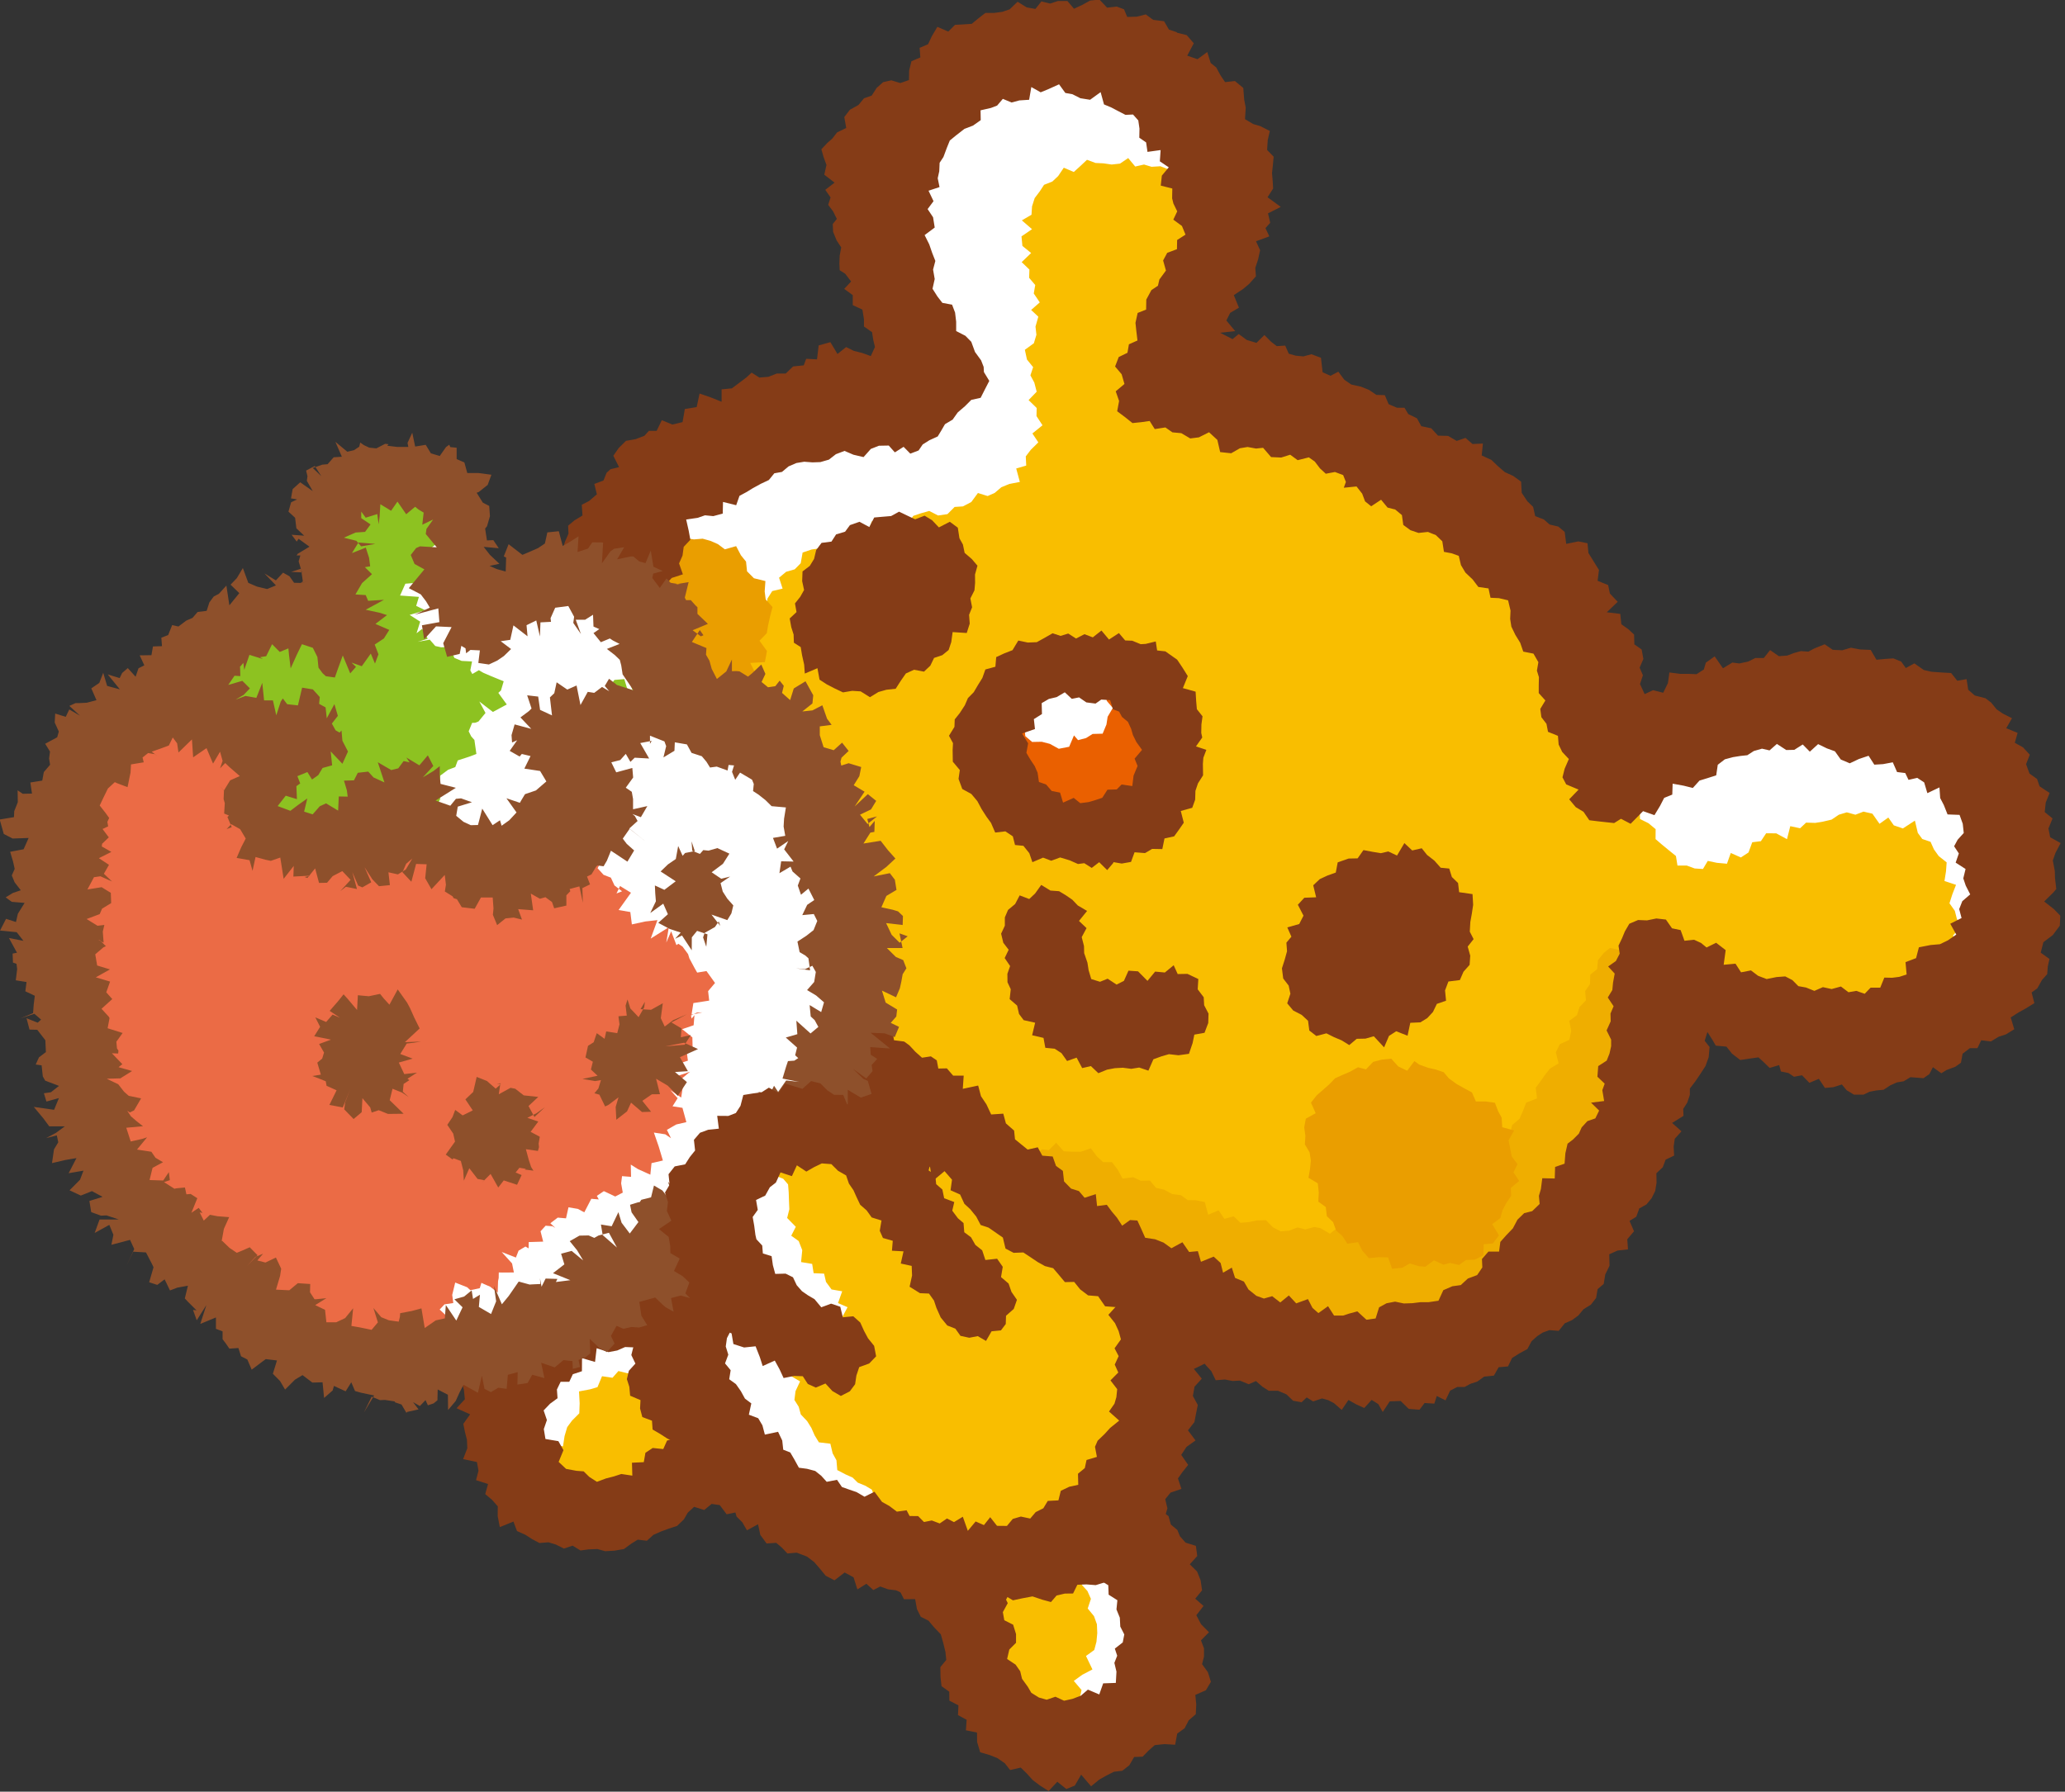
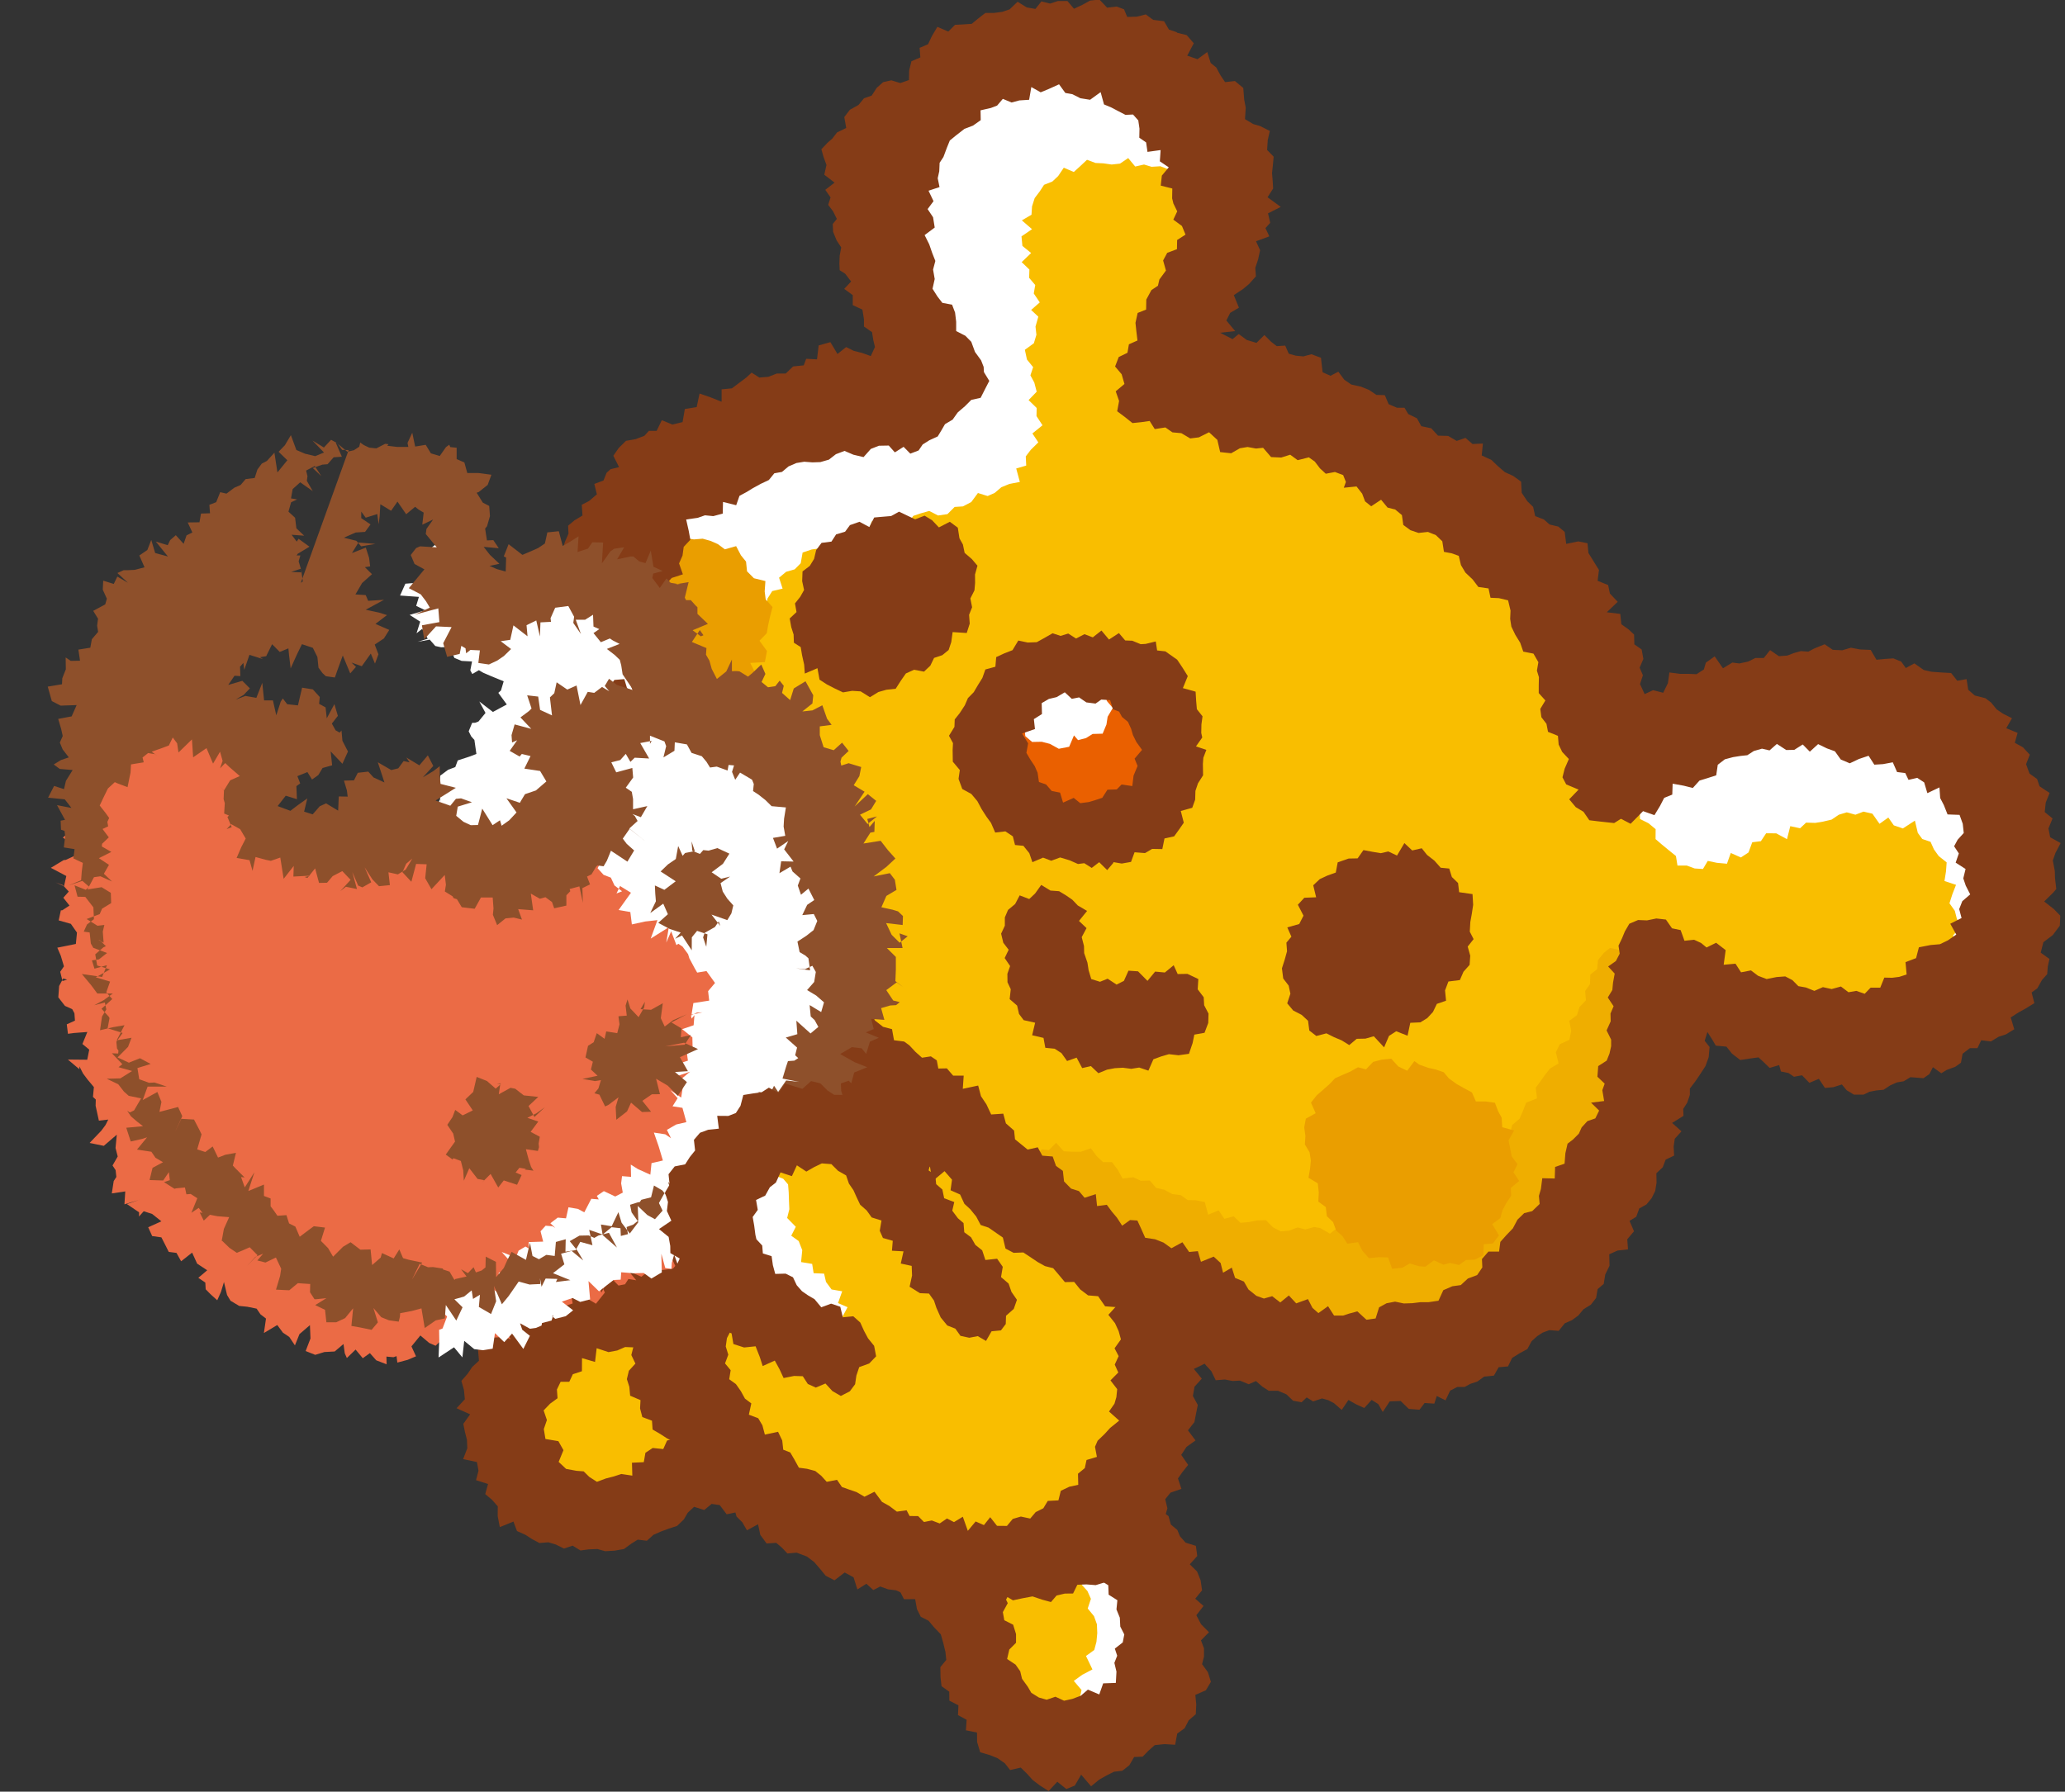
<svg xmlns="http://www.w3.org/2000/svg" id="_レイヤー_1" data-name="レイヤー_1" version="1.1" viewBox="0 0 227 197">
  <rect x="0" y="0" width="227" height="197" fill="#333333" stroke="none" />
  <defs>
    <style>
      .st0 {
        fill: #f9be00;
      }

      .st0, .st1, .st2, .st3, .st4, .st5, .st6, .st7, .st8 {
        fill-rule: evenodd;
      }

      .st1 {
        fill: #eb6b45;
      }

      .st2 {
        fill: #fff;
      }

      .st3 {
        fill: #ea6000;
      }

      .st4 {
        fill: #8dc221;
      }

      .st5 {
        fill: #efae00;
      }

      .st6 {
        fill: #8e502b;
      }

      .st7 {
        fill: #853c17;
      }

      .st8 {
        fill: #ea9e00;
      }
    </style>
  </defs>
  <g>
    <polygon class="st0" points="62.45 166.18 61.65 165.41 60.56 165.78 60.23 164.66 58.99 164.64 58.79 163.63 57.94 163.08 58.07 161.96 56.83 161.62 56.33 160.61 57.02 159.57 57.05 158.5 56.18 157.78 55.64 156.88 56 155.98 56.69 155.23 56.38 154.34 56.29 153.35 56.7 152.49 56.64 151.63 57.19 150.65 57.33 149.79 58.71 149.56 58.2 148.06 59.41 147.98 60.19 147.09 61.28 147.42 62.26 147.31 63.33 147.2 64.29 147.42 65.02 146.48 65.97 146.5 66.92 146.94 67.71 146.24 68.85 146.81 69.49 145.91 70.27 145.55 71.24 145.37 72.18 145.86 73.05 144.96 74.14 145.14 74.89 145.73 75.87 146 76.51 146.81 77.1 147.55 77.16 148.69 78.01 149.26 78.09 150.51 79.42 150.52 80.01 151.34 81.09 151.36 81.69 152.32 82.74 152.34 83.73 152.57 84.43 153.45 83.28 153.96 83.73 155.22 82.91 155.77 82.81 156.92 81.51 156.96 80.98 157.73 80.59 158.63 79.91 159.29 78.61 159.28 78.35 160.37 77.58 160.74 76.94 161.43 76.24 162.02 75.52 162.59 74.43 162.72 74.04 163.53 73.01 163.66 72.6 164.6 72.05 165.57 70.89 165.22 70.15 165.83 69.23 165.85 68.55 166.57 67.67 166.86 66.72 166.57 65.9 167.04 64.93 167.27 64.18 166.38 63.28 166.48 62.45 166.18" />
-     <polygon class="st2" points="60.67 158.87 59.98 159.64 59 159.02 58.39 158.3 57.41 157.78 57.26 156.73 56.37 156.29 56.09 155.2 55.94 154.43 55.63 153.58 55.46 152.73 54.81 151.8 55.2 150.81 55.86 150.12 56.39 149.3 56.47 148.18 57.39 147.65 58.34 147.48 59.09 147.07 59.91 146.81 60.7 146.3 61.66 146.67 62.51 146.03 63.45 145.62 64.5 146.42 65.53 146.02 66.36 145.39 67.15 144.56 68.19 145.03 69.03 144.54 70.1 144.41 71.1 144.91 72.12 144.75 72.86 145.17 73.96 145.3 74.07 146.11 74.51 147.36 73.34 147.83 72.63 148.58 71.78 148.86 71.4 149.77 70.57 150.14 69.87 150.67 69.01 151 67.98 150.75 67.33 151.49 66.18 151.32 65.68 152.52 64.87 152.76 63.65 152.99 63.72 154.29 63.68 155.4 62.88 156.2 62.35 156.92 62.06 157.91 61.89 159.03 60.67 158.87" />
    <polygon class="st7" points="61.22 152.78 61.63 151.93 62.58 151.93 62.97 151.1 63.97 150.77 63.98 149.33 65.41 149.75 65.59 148.24 66.89 148.67 67.85 148.49 68.72 148.11 69.7 148.15 70.6 147.83 71.59 148.06 72.46 148.46 73.51 147.95 74.6 148.09 75.03 149.53 75.96 148.77 76.94 148.78 77.66 148.3 78.6 147.92 78.89 146.93 78.75 145.9 79.14 145 79.05 144 78.62 143.08 78.07 142.27 77.31 141.72 76.58 141.39 76.3 140.41 75.26 140.23 74.73 139.47 74.05 139.32 73.11 138.65 72.31 139 71.47 139.4 70.61 139.07 69.83 138.63 69 139.1 68.07 138.88 67.24 138.51 66.39 138.61 65.3 138.15 64.89 139.56 63.82 139.24 63.48 140.28 62.26 140.19 61.72 141.03 60.69 141.23 60.36 142.21 59.34 142.54 58.28 142.71 58.17 143.96 57.29 144.52 56.5 144.98 55.4 144.94 54.82 145.6 54.16 146.27 53.39 146.84 53.11 147.71 52.55 148.45 52.65 149.62 51.92 150.29 51.4 151.06 50.72 151.83 51 152.83 51.1 153.85 50.19 154.84 51.68 155.51 50.93 156.56 51.12 157.49 51.33 158.3 51.37 159.24 50.91 160.43 52.43 160.76 52.6 161.71 52.33 162.75 53.65 163.17 53.34 164.28 54.09 164.91 54.72 165.63 54.71 166.69 54.94 167.91 56.44 167.3 56.83 168.34 57.76 168.76 58.49 169.23 59.3 169.66 60.28 169.58 61.09 169.82 61.99 170.27 62.95 169.95 63.81 170.48 64.7 170.36 65.67 170.32 66.53 170.56 67.56 170.5 68.59 170.32 69.41 169.72 70.1 169.29 71.11 169.41 71.83 168.76 72.64 168.4 73.45 168.1 74.43 167.78 75.18 167.06 75.6 166.33 76.3 165.68 77.41 166.03 78.23 165.36 79.12 165.49 79.88 166.5 80.94 166.28 81.76 166.86 82.74 166.86 83.58 165.99 84.57 166.33 85.46 166.94 86.55 166.56 87.24 165.77 87.92 165.08 88.38 164.05 87.9 163.09 88.06 162.15 87.58 161.28 87.06 160.48 86.51 159.69 85.91 158.97 85.21 158.28 84.33 157.52 83.3 158.38 82.33 158.17 81.96 156.94 80.88 156.66 79.91 157.11 79.17 156.7 78.15 157.09 77.24 156.85 76.42 157.55 75.77 157.8 74.77 157.29 74.03 158.21 73.33 158.39 72.91 159.33 71.75 159.21 70.95 159.74 70.77 160.77 69.47 160.83 69.51 162.25 68.3 162.07 67.47 162.34 66.61 162.56 65.62 162.93 64.78 162.39 64.16 161.78 63.37 161.72 62.23 161.51 61.41 160.74 61.94 159.45 61.38 158.46 59.96 158.22 59.78 157.13 60.12 156.14 59.76 155.08 60.47 154.34 61.29 153.74 61.22 152.78" />
  </g>
  <g>
    <polygon class="st0" points="112.32 190.26 113.13 190.83 114 191.21 114.87 191.22 115.82 191.81 116.72 190.72 117.74 191.34 118.63 191.44 119.4 190.77 120.33 190.61 121.23 190.49 121.91 189.58 122.4 188.83 123.26 188.59 123.84 187.87 124.68 187.58 125.35 186.82 125.5 185.98 126.03 185.11 127.22 184.76 127.48 183.88 127.32 182.83 127.31 181.89 127.43 180.97 127.9 180.16 128.09 178.97 127.17 178.34 126.69 177.39 125.74 176.82 124.69 176.46 124.79 175.36 124.54 174.44 123.56 173.95 123.16 173.07 123.34 171.96 122.5 171.37 122.3 170.64 121.64 169.79 121 169.2 120.47 168.56 119.32 168.37 118.88 167.36 118.12 166.61 117.09 166.97 116.15 167.11 115.28 167.24 114.34 167.72 113.35 167.42 112.36 167.75 111.55 166.76 110.4 167.19 109.74 166.32 108.61 166.63 108.11 165.3 107.14 165.59 107.27 166.62 106.05 167.19 106.33 168.26 106.19 169.1 106.13 170.01 105.78 170.88 106.4 171.93 105.7 172.74 105.78 173.7 106.49 174.61 105.25 175.5 106.17 176.39 106.34 177.31 106.26 178.28 106.35 179.06 106.77 179.98 106.85 180.87 106.49 181.85 107.4 182.56 107.27 183.59 107.25 184.44 107.59 185.32 108.05 186.07 108.78 186.62 108.86 187.6 110.02 187.85 110.12 188.88 110.89 189.36 111.36 190.23 112.32 190.26" />
    <polygon class="st2" points="118.67 186.84 119.63 186.71 120.17 187.48 120.91 187.35 121.82 187.83 122.84 187.87 123.67 187.75 124.49 187.23 125.67 187.67 126.14 186.67 127.36 186.82 127.58 185.72 128.53 185.31 128.94 184.32 129 183.46 129.73 182.64 129.54 181.56 129.47 180.62 129.84 179.49 128.72 178.91 128.25 178.16 127.44 177.6 126.93 176.68 126.84 175.66 126.26 174.93 125.73 174.18 125.71 173.02 124.15 172.91 124.28 171.72 123.6 171.02 122.51 170.6 122.19 169.53 121.24 169.05 121.08 167.75 119.97 167.71 119.89 168.91 118.86 169.31 118.41 169.95 118.75 170.82 118.74 171.66 118.71 172.55 118.6 173.48 118.95 174.29 119.54 174.94 119.92 175.8 119.57 176.86 120.26 177.7 120.58 178.59 120.62 179.57 120.53 180.52 120.29 181.42 119.38 182.08 120.09 183.56 118.98 184.14 118.04 184.82 118.89 185.82 118.67 186.84" />
    <polygon class="st7" points="122.81 182.05 122.55 181.27 123.42 180.59 123.59 179.71 123.15 178.85 123.1 177.87 122.73 176.96 122.83 175.95 121.87 175.34 121.83 174.3 121.04 173.82 120.6 172.87 120.02 172.17 119.65 171.29 119.14 170.33 118.19 169.99 117.25 169.78 116.2 169.72 115.28 169.13 115 168.06 114.98 167.03 115.2 166.05 115.5 165.3 116.45 164.8 117.27 164.39 117.87 163.68 118.56 162.97 119.49 162.29 120.27 163.1 121.34 163.26 121.93 163.09 122.96 162.81 123.63 163.36 124.51 163.58 125.11 164.13 125.87 164.28 126.64 164.88 127.13 165.61 127.74 166.17 128.45 166.7 128.71 167.63 129.42 168.22 129.71 168.92 130.33 169.62 131.46 169.97 131.61 171.09 130.79 172 131.59 172.79 131.98 173.76 132.14 174.86 131.39 175.78 132.3 176.58 131.51 177.6 132.03 178.59 132.9 179.47 132.02 180.36 132.35 181.24 132.35 182.16 132.14 182.98 132.78 183.86 133.11 184.92 132.56 185.85 131.4 186.36 131.5 187.4 131.45 188.48 130.67 189.16 130.22 190.03 129.41 190.61 129.18 191.84 128 191.77 126.94 191.88 126.25 192.49 125.61 193.15 124.67 193.19 124.14 194.1 123.37 194.7 122.45 194.81 121.62 195.23 120.84 195.67 119.94 196.41 118.85 195.13 118.15 196.33 117.22 196.71 116.23 195.91 115.27 196.93 114.3 196.31 113.52 195.72 112.89 195.02 112.21 194.35 111.04 194.62 110.46 193.88 109.66 193.32 108.82 192.98 107.75 192.67 107.41 191.53 107.4 190.5 106.18 190.25 106.26 189.1 105.31 188.58 105.36 187.51 104.36 186.99 104.35 186.01 103.5 185.4 103.39 184.43 103.37 183.31 104.02 182.51 103.93 181.64 103.7 180.69 103.42 179.7 102.69 178.94 102.07 178.2 101.22 177.77 100.8 176.93 100.6 175.83 99.37 175.84 98.9 174.9 98.01 174.62 97.15 174.19 96.91 173.25 96.44 172.48 95.31 171.82 95.77 170.62 97.07 170.4 97.19 169.2 98.06 168.68 99.09 168.75 99.97 168.47 100.85 167.84 101.75 168.43 102.57 168.74 103.63 169.01 104.31 169.26 104.96 169.98 105.55 170.65 106.28 171.04 106.66 171.81 107.79 171.76 108.34 172.6 108.98 173.34 108.64 174.49 110.02 174.52 110.37 175.43 110.78 176.27 110.24 177.26 110.4 178.15 111.37 178.64 111.69 179.67 111.69 180.63 110.95 181.37 110.71 182.41 111.64 183.03 112.15 183.76 112.35 184.59 112.98 185.46 113.37 186.13 114.21 186.65 115.06 186.89 116.02 186.56 116.97 187 117.88 186.8 118.81 186.45 119.59 185.78 120.84 186.31 121.27 185.09 122.66 185.04 122.73 183.8 122.5 182.84 122.81 182.05" />
  </g>
  <g>
    <polygon class="st0" points="122.41 124.82 121.22 124.76 120.83 123.85 120.04 123.43 119.22 123.02 118.51 122.49 117.98 121.8 117.28 120.87 116 121.54 115.31 120.82 114.46 120.4 113.49 120.31 112.74 120.03 111.76 120.01 110.97 119.3 110.01 119.53 109.17 119 108.07 118.96 107.38 120.22 106.43 119.74 105.59 118.83 104.62 119.97 103.74 119.27 103.02 119.48 101.98 119.52 101.23 120.4 100.37 119.9 99.82 120.58 98.85 120.73 97.68 120.72 97.79 122.12 96.56 122.01 96.24 123.13 95.31 123.42 94.29 123.56 93.83 124.62 92.78 124.51 92.03 124.96 90.98 125.22 90.1 125.17 89.56 126.14 88.36 125.71 87.63 126.57 87.21 127.42 86.21 127.45 85.72 128.64 84.54 128.27 84.34 129.35 83.36 129.72 82.89 130.56 82 130.86 81.12 131.36 80.23 131.68 80.04 132.76 79.78 133.61 78.9 134.13 78.26 134.79 78.14 135.75 77.43 136.41 77.29 137.33 77.31 138.3 77.08 139.12 76.58 139.94 76.64 140.84 76.07 141.59 75.95 142.58 75.34 143.39 75.74 144.28 75.18 145.18 74.77 146.02 74.79 146.9 75.65 147.78 75.45 148.77 75.29 149.64 75 150.46 75.4 151.42 75.24 152.26 76.06 153.03 76.18 153.87 76.8 154.58 76.76 155.65 77.4 156.28 78 157.13 78.92 157.4 79.26 158.29 79.8 158.97 80.2 159.8 81.06 160.24 81.21 161.37 82.17 161.66 83.12 162 83.68 162.64 84.3 163.32 84.81 164.11 85.54 164.87 86.81 164.31 87.49 165.06 88.02 165.74 89.15 165.36 89.99 166.08 90.05 167.37 90.81 168.11 91.89 167.81 93.01 167.95 93.36 169.09 94.35 169.46 95.22 169.9 96.19 169.8 97.05 170.13 97.74 171 98.72 171.07 99.63 171.03 100.73 170.7 101.63 171.36 102.31 172.19 103.27 171.58 104.27 172 105.17 172.07 106.03 171.43 106.87 171.7 107.99 171.81 108.7 171.82 109.56 171.47 110.64 172.01 111.5 171.17 111.63 169.93 112.61 169.83 113.77 170.1 114.1 168.77 115.31 169.49 115.91 168.58 116.56 167.87 117.27 167.45 118.38 167.34 118.78 166.43 119.32 165.75 120.05 165.15 120.53 164.38 120.43 163.12 121.88 163.24 121.68 162 122.4 161.32 123.11 160.79 123.07 159.76 123.29 158.74 124.41 158.49 124.29 157.35 125.8 157.18 125.16 155.99 125.5 155.08 126.25 154.42 126.33 153.48 126.67 152.56 126 151.57 126.81 150.81 126.44 149.75 126.9 148.91 127.11 148.16 126.89 147.17 127.13 146.28 126.56 145.38 127.1 144.59 126.58 143.55 126.63 142.66 125.87 141.82 126.59 140.86 126.82 139.88 125.69 139.15 126.11 138.07 126.3 137.2 126.24 136.23 125.64 135.49 125.78 134.51 125.39 133.65 125.39 132.66 124.87 131.85 124.56 130.91 125 129.89 124.3 129.13 123.94 128.25 123.73 127.31 123.21 126.53 122.09 126.1 122.41 124.82" />
-     <polygon class="st2" points="93.04 127.13 93.23 125.93 92.28 126.47 91.36 126.16 90.5 126.5 89.62 126.71 88.55 126.49 88.25 127.66 87.4 127.94 86.46 128.03 86.01 128.85 85.03 129.02 84.79 130.13 83.8 130.35 82.8 130.37 82.14 131.06 81.67 131.88 80.89 132.14 79.97 132.34 79.33 133.13 78.72 133.84 77.99 134.56 78.04 135.64 78.45 136.86 76.79 137.02 77.35 138.16 76.82 139.1 76.69 139.96 76.28 140.76 75.66 141.57 76.48 142.6 76.25 143.66 74.91 144.09 75.24 145.1 75.64 146.03 75.44 146.96 74.68 147.85 75.16 148.73 75.56 149.58 75.33 150.45 74.89 151.34 75.34 152.24 76.33 152.86 76.6 153.73 76.55 154.71 77.08 155.44 77.91 155.98 78.32 156.87 78.09 157.86 78.93 158.19 79.97 158.62 79.77 159.82 80.65 160.38 80.75 161.38 82.11 161.29 82.15 162.45 83.31 162.29 83.22 163.89 84.31 163.77 85.17 164.11 86.14 164.42 86.55 165.18 87.45 165.45 88.03 166.04 88.96 166.11 89.66 166.6 90.29 166.89 91.24 167.27 91.94 167.71 93.06 167.53 94.01 168.01 94.81 168.38 95.64 168.32 96.5 168.02 97.26 167.44 97.3 166.53 97.07 165.81 96.83 165.2 96.18 164.71 95.84 163.79 95.14 163.37 94.29 163.02 93.72 162.46 92.96 162.12 92.04 161.64 91.95 160.56 91.53 159.8 91.28 158.74 90.02 158.59 89.55 157.82 89.19 157 88.73 156.26 88.03 155.52 87.8 154.68 87.33 153.93 87.45 152.96 87.95 151.89 86.85 151.24 86.52 150.25 86.93 149.32 87.26 148.44 87.41 147.47 86.28 146.76 86.57 145.73 86.82 144.91 87.53 144.12 87.63 143.16 87.37 142.23 87.17 141.27 87.53 140.38 88.16 139.64 88.53 138.83 89.14 138.02 88.58 136.97 88.93 136.16 89.18 135.25 90.5 134.98 89.85 133.75 90.37 132.92 91.58 132.69 91.77 131.71 92.71 131.14 92.65 129.93 93.58 129.33 94.21 128.48 94.27 127.38 93.04 127.13" />
    <polygon class="st7" points="130.61 161.07 129.85 159.97 130.43 159.09 131.42 158.38 130.59 157.27 131.3 156.36 131.47 155.47 131.67 154.48 131.13 153.49 131.31 152.47 132.11 151.59 131.24 150.52 132.57 149.87 131.72 148.94 131.82 147.92 132.78 147.04 132.37 146.09 132.66 145.1 132.86 143.92 132.41 143.08 131.23 142.56 132.09 141.58 132.41 140.55 131.41 139.88 131.42 138.92 131.24 138 130.79 137.18 129.86 136.92 129.22 136.21 128.55 135.61 127.81 135.35 126.85 135.21 126.1 134.4 125.2 135.09 124.31 134.88 123.57 135.48 123.09 136.22 123.33 137.22 122.69 138.2 121.72 138.92 122.91 139.81 122.38 140.82 122.24 141.68 121.96 142.66 122.7 143.62 121.84 144.57 122.57 145.49 122.97 146.36 123.22 147.27 122.52 148.25 122.97 149.11 122.54 150.04 122.93 150.91 122.07 151.78 122.81 152.74 122.72 153.62 122.51 154.34 121.91 155.2 123.03 156.2 122.03 157.01 121.42 157.68 120.66 158.41 120.37 159.08 120.58 160.19 119.44 160.53 119.25 161.42 118.5 162.04 118.53 163.26 117.55 163.47 116.61 163.92 116.35 164.97 115.18 165.03 114.69 165.84 113.85 166.26 113.25 166.97 112.22 166.75 111.33 167.01 110.69 167.78 109.6 167.77 108.85 166.82 108.16 167.69 107.25 167.29 106.39 168.32 105.84 166.77 104.87 167.36 104.1 166.96 103.3 167.51 102.43 167.18 101.57 167.35 100.93 166.7 99.99 166.69 99.66 166.06 98.59 166.21 97.77 165.59 96.96 165.14 96.13 164.02 95.03 164.57 94.16 164.06 93.37 163.79 92.55 163.5 92.01 162.71 90.88 162.93 90.27 162.26 89.62 161.74 88.72 161.5 87.82 161.38 87.32 160.47 86.87 159.7 86.1 159.4 85.99 158.39 85.53 157.43 84.08 157.74 83.81 156.72 83.35 155.94 82.32 155.55 82.59 154.31 81.89 153.78 81.44 152.96 80.9 152.19 80.16 151.65 80.32 150.66 79.7 149.91 80.06 148.95 79.78 148.05 79.91 147.13 80.39 146.2 80.07 145.33 80.85 144.66 80.8 143.62 80.94 142.7 81.5 141.88 81.48 140.97 81.49 140.13 81.3 139.1 82.19 138.43 82.38 137.51 82.87 136.68 83.28 135.96 84.38 135.48 84.47 134.47 85.24 134.04 86.04 133.54 86.72 133.04 87.21 132.31 87.61 131.24 88.86 131.52 89.18 130.3 90.11 129.55 91.33 130.22 91.9 129.13 92.91 129.07 93.7 128.62 94.86 128.91 95.43 127.71 96.34 127.69 97.39 127.58 98.31 127.49 99.4 127.89 100.19 127.14 101.17 126.86 101.77 126.42 102.48 125.86 102.78 125.08 103.04 124.15 101.73 123.67 102.02 122.44 102.44 121.43 101.26 120.89 101.12 119.95 100.91 119.27 100.37 118.4 99.31 118.75 98.52 118.27 97.81 117.6 96.88 117.87 96.09 117.64 95.11 117.21 94.28 117.72 93.3 117.6 92.4 118.02 91.51 118.21 90.85 118.83 90.08 119.07 89.08 119.41 88.89 120.5 88.35 121.17 87.51 121.93 86.31 121.6 85.67 122.52 84.62 122.45 84.45 123.69 83.34 123.2 82.58 123.9 82.09 124.67 81.07 124.94 80.58 125.67 79.77 126.24 78.58 126.19 78.25 127.4 77.93 128.18 77.45 128.95 76.82 129.6 76.46 130.51 75.53 130.8 74.83 131.39 74.14 132.03 73.98 132.92 73.37 133.61 72.5 134.23 73.19 135.31 71.97 135.58 72.3 136.67 71.68 137.58 71.27 138.44 71.09 139.4 70.38 140.31 71.15 141.46 69.88 141.95 70.07 142.98 69.54 143.77 68.96 144.58 69.49 145.49 69.8 146.36 69.76 147.25 69.63 148.08 69.4 148.99 69.85 149.93 69.13 150.72 68.91 151.64 69.18 152.48 69.27 153.46 70.41 153.95 70.36 154.86 70.61 155.81 71.67 156.21 71.74 157.18 72.61 157.69 73.35 158.17 74.16 158.58 74.21 159.76 74.88 160.35 75.94 160.65 75.67 162 76.78 162.2 77.89 162.39 77.67 163.77 78.44 164.27 79.04 164.86 79.69 165.5 80.68 165.74 80.97 166.75 81.6 167.38 82.11 168.26 83.33 167.6 83.58 168.77 84.27 169.71 85.33 169.64 85.94 170.16 86.56 170.81 87.58 170.72 88.69 171.14 89.5 171.75 90.12 172.47 90.77 173.26 91.73 173.76 92.85 172.9 93.83 173.43 94.25 174.76 95.24 174.14 96 174.83 96.76 174.44 97.62 174.75 98.5 174.86 99.4 175.27 100.24 175.48 101.11 175.12 102.13 174.87 102.86 175.79 103.97 175.96 104.81 177.05 105.81 176 106.88 175.94 107.72 176.27 108.52 176.37 109.53 177.18 110.27 176.47 110.75 175.6 111.35 175.96 112.38 175.74 113.5 175.53 114.57 175.89 115.53 176.15 116.15 175.43 117.05 175.22 117.96 175.21 118.43 174.25 119.42 174.21 120.45 174.29 121.4 174 121.97 173.3 122.64 172.92 123.63 172.81 123.9 171.7 124.27 170.97 125.45 170.66 125.92 169.74 126.27 168.81 127.4 168.42 127.43 167.36 128.05 166.8 128.33 165.85 128.09 164.84 128.67 164.12 129.87 163.71 129.49 162.56 129.96 161.89 130.61 161.07" />
  </g>
  <g>
    <polyline class="st2" points="101.82 38.23 101.09 37.64 100.23 37.07 99.86 36.37 99.39 35.62 99.35 34.72 99.65 33.67 98.71 32.89 98.68 31.89 98.71 30.98 98.58 30.11 98.58 29.28 98.13 28.26 97.28 27.65 97.04 26.7 97.21 25.65 97.95 24.74 97.45 23.87 97.55 22.94 96.59 22.31 96.72 21.32 97.33 20.42 96.77 19.42 97.54 18.66 97.25 17.59 97.52 16.56 98.21 15.99 98.58 15.11 99.62 14.56 100.45 14.04 100.33 12.91 101.7 12.73 100.98 11.22 102.19 10.89 102.87 10.3 103.28 9.42 103.85 8.64 104.66 8.17 105.02 7.11 106.19 7.16 106.75 6.2 107.99 6.61 108.75 5.94 109.37 5.52 110.35 5.43 111.07 4.85 111.85 3.79 112.93 4.82 113.91 4.15 114.73 3.6 115.68 4.17 116.71 3.74 117.6 4.17 118.33 5.01 119.28 5.11 120.15 5.3 120.84 6.13 121.9 6.07 122.27 7.27 123.46 7.15 123.69 8.33 124.56 8.83 125.48 9.14 126.68 9.03 127.33 9.9 127.72 10.87 128.13 11.64 128.52 12.56 129.32 13.06 129.84 13.86 130.45 14.56 131.04 15.37 131.41 16.19 131.83 17.14 131.31 18.12 131.08 19.1 132.26 19.88 131.15 20.88 131.39 21.9 132.57 22.59 131.62 23.57 132.36 24.52 131.21 25.26 131.63 26.2 132.09 27.17 132.43 28.26 131.22 28.93 131.46 29.94 131.48 30.83 131.46 31.76 131.48 32.76 131.09 33.62 130.74 34.43 130.42 35.38 129.37 35.89 129.58 36.95 129.07 37.76 129.34 38.71 129.72 39.37 130.71 39.8 131.13 40.85 132.34 40.44 133.05 41.3 133.98 40.98 134.97 41.3 135.89 41.27 136.76 41.67 137.82 41.45 138.45 42.49 139.01 43.26 139.98 43.35 140.61 44.05 141.44 44.42 142.42 44.37 143.15 45.05 143.75 45.76 144.96 45.56 145.27 46.69 146.09 47.38 147.37 46.51 148.03 47.46 148.54 48.38 149.5 48.42 150.04 49.29 150.88 49.8 151.76 50.06 152.8 50.03 153.3 51.02 154.37 50.83 155.19 51.19 156.08 51.52 156.45 52.52 157.44 52.47 158.62 52.61 159.22 53.48 159.45 54.45 160.01 55.36 161.26 55.31 161.96 55.88 162.5 56.76 163.08 57.45 163.35 58.5 164.2 58.99 164.91 59.53 165.85 59.76 166.94 59.75 166.99 61.05 167.87 61.58 168.77 61.92 169.58 62.19 170.03 63.08 171.08 63.25 171.38 64.27 172.59 64.37 173.32 65.2 173.05 66.31 173.11 67.26 173.35 68.24 174.57 68.53 174.73 69.51 175.67 70.21 175.38 71.24 175.6 72.05 175.35 73.28 177.03 73.29 176.63 74.57 177.71 75.01 177.69 76.08 178.2 76.77 177.98 77.8 178.65 78.48 178.84 79.38 178.59 80.24 178.51 81.12 179.41 81.76 179.39 82.08 179.9 82.02 181.11 82.11 181.7 81.2 182.47 80.66 183.09 79.68 184.3 80.39 184.8 79.27 185.84 79.42 186.59 78.88 187.53 78.81 188.42 78.62 189.27 77.97 190.2 78.44 191.23 79.1 192.15 78.35 192.92 77.4 193.82 78.33 194.71 78.39 195.7 78.11 196.63 78.53 197.51 77.97 198.36 78.35 199.3 78.3 200.15 78.71 201.05 78.93 201.95 78.97 202.84 79.1 203.7 79.43 204.64 79.76 205.57 79.34 206.28 80.27 207.43 79.83 208.39 79.94 209.3 79.96 210.15 80.6 210.83 81.5 211.78 81.58 212.7 82.01 213.33 82.7 213.74 83.48 214.24 84.19 215.06 84.66 215.07 85.73 216.3 85.88 216.25 86.86 216.9 87.52 217.87 88.07 217.83 89.12 218.39 89.79 218.58 90.63 218.53 91.7 219.42 92.4 219.78 93.24 219.2 94.26 220.02 95.01 219.6 96.01 219.64 96.94 220.08 97.84 220.11 98.8 220.21 99.63 219.38 100.45 220.11 101.43 220.08 102.52 219.24 103.26 218.77 104.07 219.11 105.2 218.29 105.93 217.79 106.56 218.02 107.81 216.42 107.77 216.02 108.88 215.9 109.71 215.07 110.19 214.37 110.86 213.85 111.49 212.93 111.77 212.43 112.65 211.54 112.93 210.64 113.22 209.77 113.66 208.82 113.14 207.88 113.62 206.94 113.57 206.14 112.92 205.24 112.8 204.46 112.14 203.56 112.25 202.68 111.89 201.78 111.94 200.8 111.3 199.77 112.1 199.06 111.04 197.94 111.66 197.19 110.81 196.41 109.92 195.35 110.47 194.6 109.7 193.61 109.69 192.67 109.63 191.67 109.74 190.84 109.24 189.93 109.04 189.07 108.75 188.16 108.66 187.38 107.6 186.44 108 185.78 107.27 184.66 107.29 183.7 107.77 182.7 107.29 181.42 107.66 181.54 109.05 181.3 110.04 181.95 111.01 181.53 112.08 182.08 113.2 181.34 113.95 181.75 114.99 181.18 115.83 180.18 116.29 179.57 117.03 179.52 118.05 179.55 119.01 179.3 119.88 179.03 120.64 178.52 121.41 178.59 122.5 177.58 123 177.83 124.12 177.36 124.97 176.56 125.59 176.64 126.71 175.53 127.06 175.51 128.15 175.34 129.24 173.74 129.06 173.97 130.29 173.43 131.15 173.04 132.11 172.02 132.33 171.3 133.06 171.57 134.34 171.36 135.35 170.34 135.62 169.67 136.31 169.49 137.28 168.31 137.51 168.3 138.69 167.36 139.18 166.95 140.14 165.71 140 165.49 141.07 165.01 141.99 163.94 142.24 163.18 142.7 162.32 143.14 162.37 144.63 161.03 144.21 160.3 144.89 159.56 145.43 158.99 146.41 157.83 145.91 156.98 146.4 156.26 146.65 155.28 146.93 154.62 147.58 153.82 148.41 152.73 148.35 151.79 147.83 151 148.46 150.03 148.84 149.19 147.93 148.22 148.27 147.28 149.06 146.34 147.71 145.45 148.22 144.61 147.67 143.63 148.19 142.74 147.86 142.09 146.84 140.94 147.47 140.05 147.1 139.14 146.86 138.69 145.8 137.59 145.92 136.9 145.64 135.93 145.21 134.98 145.01 134.36 144.11 133.17 144.55 132.84 143.36 132.06 142.93 131.05 142.87 130.74 141.83 129.74 141.62 128.7 141.49 128.42 140.27 127.13 140.71 126.3 140.01 125.91 139.2 124.9 139.01 124.35 138.18 123.44 138 123.02 136.99 122.16 136.54 121.25 136.35 120.41 135.86 120.26 134.62 119.24 134.42 118.39 134.05 118.03 133.12 116.98 132.93 116.36 132.21 115.99 131.3 115.19 130.77 114.15 130.52 113.88 129.47 113.05 129.25 112.01 128.79 111.67 127.82 111.24 126.73 109.94 126.99 109.56 125.97 108.36 126.11 107.98 125.02 107.17 124.56 106.2 124.37 105.36 123.93 104.5 123.24 103.94 122.62 102.9 122.51 101.98 121.82 101.39 121.39 100.5 120.93 99.41 120.6 99.13 119.48 98.78 118.79 97.92 118.09 97.39 117.37 96.57 116.79 96.64 115.69 95.76 115.08 95.67 114 95.14 113.21 94.47 112.3 93.18 112.35 92.82 111.53 92.08 110.91 91.21 110.47 90.82 109.61 90.02 108.97 89.26 108.34 88.41 108.02 88.14 107.04 87.09 106.71 86.59 105.87 86.07 105.07 84.88 104.92 84.33 104.09 84.28 102.86 82.88 103.09 82.48 102.12 82.49 100.98 81.41 100.65 81.03 99.86 79.8 99.89 79.6 98.63 79.13 97.8 78.4 97.08 77.25 97.11 76.61 96.73 75.94 95.91 74.67 96.28 74.21 95.19 73.12 95.09 72.77 94.1 72.51 93.07 71.21 92.85 70.96 91.8 70.49 90.88 71.35 89.73 70.36 89.05 70.12 88.24 70.39 87.16 69.97 86.31 68.91 85.84 68.86 84.82 68.36 84.08 68.11 83.19 67.85 82.3 67 81.73 67.2 80.66 67.01 79.71 66.89 78.69 65.96 78.19 66.25 77.16 65.56 76.47 64.94 75.65 65.29 74.67 64.96 73.73 64.66 72.95 64 71.96 64.53 70.93 65.27 70 64.48 69.21 64.57 68.32 64.17 67.34 65.46 66.69 65.33 65.62 65.31 64.68 64.83 63.76 65.48 62.98 65.67 62.06 65.18 61 65.58 60.09 66.2 59.3 67.25 58.79 67.19 57.77 68.22 57.32 68.25 56.28 69.02 55.72 69.16 54.64 69.98 54.07 70.9 53.84 71.73 53.53 72.47 52.93 72.81 51.89 73.91 51.96 74.78 51.43 75.07 50.33 76.19 50.27 77.26 50.45 77.61 49.28 78.55 49.14 79.28 48.58 80.4 48.86 81.08 48.04 81.46 46.87 82.54 46.83 83.52 47.04 84.3 46.49 85.28 46.72 86.04 46.19 86.96 45.77 87.71 45.47 88.76 45.55 89.53 45.21 90.41 45.04 91.35 45.02 92.32 44.84 92.9 43.73 93.93 44.37 94.82 43.82 95.57 43.82 96.61 44.02 97.38 43.24 98.31 43.39 98.9 42.5 99.71 41.98 100.55 41.95 101.45 41.76 102.52 41.03 101.78 39.86 102.28 38.99 102.56 37.94 102.08 37.07 101.44 36.33 101.24 35.56 100.63 35.29 99.61 35.64 99.05 36.35" />
    <polygon class="st0" points="84.5 105.15 84.68 103.86 84.58 102.83 83.74 102.29 82.98 101.71 82.5 100.96 81.85 100.3 81.65 99.28 80.9 98.77 81.13 97.61 79.85 97.22 79.54 96.34 79.33 95.43 78.91 94.61 78.85 93.68 78.73 92.75 78.92 91.74 78.25 91 77.45 90.3 77.23 89.26 78.44 88.32 77.85 87.3 77.41 86.55 77.23 85.54 77.68 84.66 77.79 83.87 77.44 82.9 77.34 82.02 77.32 81.05 77.62 80.09 78.32 79.31 78.92 78.41 78.42 77.49 78.57 76.61 78.77 75.68 79.71 75.05 78.97 74.04 79.34 73.03 80.81 73.08 81.27 72.05 81.16 71.05 82.12 70.75 82.27 69.67 83.33 69.28 82.82 68.09 83.28 67.14 84.32 66.83 84.36 65.83 84.89 64.99 86.03 64.72 85.64 63.52 86.42 62.87 87.36 62.6 88.02 61.93 88.23 60.75 89.22 60.42 90.16 60.28 91.01 59.9 91.82 59.46 92.74 59.32 93.15 58.25 94.2 57.85 95.35 58.68 95.85 57.3 96.99 58.39 97.88 57.74 98.54 56.71 99.7 57.68 100.4 56.72 101.23 56.44 102.15 56.18 103.12 56.68 104.15 56.53 104.94 55.74 105.85 55.68 106.77 55.2 107.5 54.21 108.57 54.54 109.34 54.2 110.08 53.57 110.96 53.21 112.11 52.99 111.71 51.51 112.81 51.19 112.76 50.18 113.31 49.46 114.14 48.64 113.49 47.66 114.6 46.76 113.94 45.75 113.96 44.86 113.07 43.99 113.96 43.07 113.7 42.07 113.27 41.27 113.57 40.37 112.89 39.53 112.66 38.46 113.65 37.74 113.93 36.81 113.83 35.91 114.14 34.82 113.35 34.08 114.3 33.25 113.64 32.27 113.8 31.34 113.13 30.55 113.16 29.64 112.31 28.82 113.35 27.82 112.39 27.04 112.29 25.99 113.45 25.2 112.33 24.23 113.39 23.61 113.45 22.69 113.74 21.78 114.3 21.04 114.77 20.32 115.68 19.96 116.32 19.36 116.94 18.44 118.04 18.91 118.8 18.22 119.49 17.57 120.43 17.92 121.3 17.96 122.2 18.09 123.12 17.99 124.02 17.38 124.79 18.31 125.76 18.09 126.59 18.34 127.56 18.28 128.44 18.62 128.92 19.53 129.88 19.69 130.51 20.35 131.21 20.93 131.32 21.87 131.54 22.8 132.12 23.49 132.02 24.46 133.13 25.36 131.89 26.27 131.91 27.2 131.85 28.01 131.37 28.88 131.34 29.82 131.25 30.7 131.57 31.79 130.48 32.39 130.68 33.42 130.4 34.31 130.32 35.35 129.16 35.78 129.62 37 129.09 37.75 129.21 38.68 129.44 39.77 130.49 40.1 131.46 40.16 132.26 40.65 133.17 40.77 133.97 41.41 134.96 41.21 135.87 41.39 136.8 41.38 137.88 41.25 138.62 42.1 139.39 42.6 140.13 42.88 140.83 43.59 141.72 44.08 142.24 44.79 143.11 45.19 143.79 45.7 144.62 46.03 145.22 46.94 146.37 46.83 146.82 47.62 147.87 47.72 148.61 48.19 149.41 48.81 150.45 48.59 151.32 48.84 151.88 49.59 152.81 49.95 153.69 50.13 154.53 50.57 155.33 50.95 156.33 51.17 156.44 52.65 157.69 52.42 158.04 53.35 158.91 53.81 159.61 54.43 160.69 54.51 160.87 55.68 161.51 56.27 161.94 57.13 162.78 57.74 163.85 57.92 164.34 58.77 165.34 58.86 166.11 59.46 166.59 60.17 167.49 60.29 168.15 60.99 168.93 61.61 169.65 62.19 170.19 62.95 171.16 63.14 171.61 64.07 172.63 64.39 172.51 65.61 172.93 66.49 173.91 66.96 174.12 67.9 174.2 68.79 174.6 69.64 175.05 70.55 176.15 71.03 176.09 72.11 175.66 73.13 176.3 73.93 176.35 74.82 177.07 75.6 176.55 76.62 176.74 77.59 177.6 78.24 177.98 79.17 177.33 80.24 177.62 81.15 178.17 81.96 178.52 82.73 178.44 83.8 178.89 84.62 178.75 85.64 180.04 86.16 179.35 87.33 180.04 88.08 180.26 89 180.28 90.05 181.22 90.52 182 91.17 181.99 92.26 182.65 92.83 183.44 93.48 184.23 94.12 184.4 95.17 185.42 95.17 186.29 95.49 187.2 95.55 187.73 94.66 188.74 94.87 189.84 94.97 190.26 93.79 191.37 94.28 192.21 93.73 192.62 92.61 193.57 92.49 194.15 91.62 195.26 91.63 196.44 92.27 196.8 90.84 197.88 91.07 198.54 90.45 199.55 90.48 200.4 90.34 201.34 90.12 202.14 89.58 203.01 89.32 203.96 89.58 204.85 89.24 205.83 89.47 206.61 90.58 207.58 89.89 208.18 90.75 209.18 91.09 210.5 90.23 210.82 91.58 211.31 92.25 212.22 92.56 212.59 93.39 213.12 94.13 213.99 94.82 213.92 95.8 213.75 96.87 215.02 97.29 214.62 98.32 214.3 99.32 214.89 100.15 215.11 101.02 215.55 101.85 214.69 102.87 215.15 103.8 215.38 104.64 215.31 105.63 215.15 106.53 215.32 107.43 215.68 108.51 214.83 109.32 214.38 110.1 213.89 110.91 213.35 111.7 212.32 111.79 212 112.94 211.01 113.18 210.08 113.78 209.12 113.28 208.23 113.38 207.47 112.89 206.5 112.83 205.69 112.66 204.86 112.23 203.87 112.78 203.18 111.92 202.09 112.33 201.46 111.8 200.53 111.52 199.66 111.16 198.74 111.13 197.64 111.61 196.89 110.59 196.18 110.6 195.17 110.75 194.26 110.41 193.47 109.94 192.7 109.38 191.88 109.1 191.06 108.6 189.96 109.03 189.15 108.49 188.22 108.78 187.26 108.5 186.47 107.93 185.59 108.04 184.59 108.44 183.71 107.65 182.8 107.92 181.85 108.05 181.05 108.99 181.79 110.04 182.23 111.12 181.69 112.12 180.96 112.98 181.21 113.93 180.85 114.76 180.42 115.54 180.15 116.39 179.83 117.21 179.98 118.22 179.6 118.98 178.9 119.71 178.7 120.58 178.83 121.56 178.08 122.23 177.5 122.96 177.57 124.02 176.71 124.6 176.47 125.5 176.21 126.37 175.75 127.2 174.77 127.66 174.53 128.63 174.52 129.64 173.89 130.35 173.33 130.91 172.86 132.01 171.95 132.37 171.75 133.34 171.37 134.23 170.39 134.57 169.91 135.4 169.75 136.42 168.95 136.9 168.72 137.82 167.87 138.33 166.88 138.75 167.04 140.08 166.15 140.46 165.16 140.69 164.23 141.14 163.89 142.16 163.56 143.07 162.98 143.92 161.92 144.02 161.45 144.95 160.53 145.26 159.94 146.02 158.98 146.56 157.92 146.19 157.24 146.94 156.18 146.52 155.36 147.16 154.37 147.11 153.61 147.69 152.66 147.76 151.57 147.51 150.95 148.79 149.95 147.93 149.18 148.85 148.29 148.31 147.23 148.21 146.36 148.82 145.41 148.3 144.5 148.1 143.62 147.68 142.67 147.94 141.8 147.69 141.16 146.94 140.23 146.54 139.28 146.58 138.52 146.17 137.49 146.21 136.69 145.84 135.72 145.75 135.27 144.47 134.06 144.94 133.37 144.13 132.68 143.81 131.8 143.37 130.9 143.08 130.68 141.99 129.95 141.12 128.71 141.49 128.3 140.64 127.3 140.39 126.33 140.4 125.55 139.62 124.99 138.81 124.51 138.03 123.85 137.41 123.02 136.99 122.19 136.69 121.42 136.1 120.74 135.44 119.71 135.4 119.22 134.66 118.71 133.64 117.72 133.68 116.93 133.01 116.44 132.15 115.62 131.68 115.02 130.97 114.2 130.49 113.49 129.89 112.99 129.01 112.34 128.4 111.84 127.6 110.83 127.24 110.48 126.53 109.41 126.04 108.78 125.5 108.26 124.51 107.35 124.13 106.37 124.12 105.58 123.57 104.54 123.4 103.73 122.88 103.15 121.95 102.1 121.76 101 121.81 100.25 121.06 99.92 120.12 99.4 119.22 98.6 118.88 98.01 117.98 97.8 117.12 97.1 116.53 96.41 115.78 95.74 115.15 95.28 114.33 94.76 113.54 93.96 113 93.49 112.14 92.69 111.64 92.1 110.87 91.01 110.73 90.2 110.22 89.74 109.34 89.29 108.55 88.18 108.13 87.75 107.32 86.87 106.89 86.74 105.73 85.98 104.91 84.5 105.15" />
    <polygon class="st5" points="113.71 127.03 114.56 126.37 115.3 126.46 116.1 125.65 116.94 126.59 117.83 126.63 118.8 126.64 119.92 126.26 120.57 127.14 121.26 127.78 122.24 127.78 122.86 128.6 123.4 129.59 124.58 129.44 125.39 129.82 126.4 129.8 127.08 130.61 127.98 130.81 128.86 131.29 129.8 131.41 130.58 131.96 131.46 131.97 132.44 132.17 132.81 133.56 133.96 133.08 134.59 134.01 135.62 133.74 136.36 134.45 137.28 134.37 138.14 134.19 139.16 134.16 139.92 134.94 140.79 135.39 141.7 135.32 142.63 134.96 143.5 135.18 144.47 134.91 145.13 135.03 146.2 135.65 147.11 134.93 148.12 134.77 148.89 134.41 149.73 133.75 150.85 133.97 151.44 132.95 152.06 132.46 152.7 131.58 153.72 131.59 154.8 131.97 155.51 131.05 156.53 131.34 157.44 131.36 158.2 131.22 158.52 130.31 159.56 130.03 160.15 129.3 161.13 129.05 161.22 127.88 162.12 127.33 162.91 126.8 164.07 126.76 164.31 125.69 164.79 124.8 165.99 124.66 166.23 123.7 167.04 123.01 167.42 122.14 167.77 121.24 168.96 120.77 168.82 119.6 169.33 118.91 169.87 118.14 170.39 117.49 171.33 116.92 171.03 115.7 171.47 114.81 172.52 114.33 172.72 113.35 172.51 112.24 173.35 111.62 173.63 110.73 174.34 109.98 174.25 108.97 174.78 108.21 174.82 107.15 175.57 106.57 175.66 105.57 176.32 104.76 176.98 104.23 177.85 104.41 178.65 104.79 179.16 105.6 180.08 105.69 180.99 106.13 181.63 106.92 181.28 108.09 182.56 108.41 182.39 109.52 181.82 109.49 181.06 110.2 181.5 111.2 181.44 112.15 181.95 113.15 181.4 114 181.23 114.86 180.04 115.45 180.78 116.58 180.34 117.35 179.73 118.06 180.18 119.18 179.94 120.2 178.52 120.41 178.78 121.54 178.45 122.5 177.48 122.94 176.74 123.59 176.3 124.52 176.79 125.67 176.53 126.66 175.2 126.75 175.12 127.89 174.25 128.47 174.52 129.52 174.56 130.64 173.43 131 172.73 131.77 172.98 133.02 171.73 133.16 171.28 134.06 171.02 135.04 170.06 135.43 170.18 136.72 168.88 136.96 168.26 137.51 168.07 138.56 166.97 138.82 166.93 139.91 166.63 141.01 165.56 141.4 164.58 141.57 164.31 142.58 162.97 142.52 163.13 144.02 161.99 144.13 161.4 144.89 160.35 144.8 159.65 145.55 158.63 145.54 157.99 146.2 157.51 147.3 156.3 147.64 155.29 147.03 154.65 147.81 153.61 147.32 152.58 147.33 151.79 147.87 150.83 147.53 149.91 148.09 149 148.82 148.16 147.65 147.27 148.4 146.25 148.29 145.23 149.01 144.51 148.11 143.59 148.04 142.75 147.7 141.74 147.81 141.09 146.92 140.17 146.79 139.29 146.5 138.48 146.4 137.54 146.01 136.95 145.1 136.15 144.67 135.18 144.85 134.32 144.12 133.2 144.49 132.75 143.38 131.51 143.52 131.41 142.16 130.58 141.57 129.45 141.82 128.56 141.32 128.25 140.33 127.59 139.73 126.65 139.46 125.88 138.82 124.91 138.77 124.3 138.05 123.99 136.89 122.64 137.36 122.06 136.44 121.41 135.87 120.53 135.58 119.63 135.14 119.32 134.07 118.53 133.46 117.67 133.11 116.93 132.43 115.79 132.47 115.56 131.28 114.39 131.15 113.48 130.4 114.02 129.24 113.89 128.25 113.71 127.03" />
    <polygon class="st8" points="155.48 116.67 156 117.05 157 117.41 157.81 117.59 158.7 117.89 159.28 118.58 160.15 119.21 160.87 119.61 161.81 120.12 162.24 121.11 163.32 121.11 164.33 121.25 164.68 122.17 165.07 122.89 165.14 123.94 166.44 124.3 165.83 125.39 166.01 126.28 166.18 127.16 166.82 128 166.37 128.9 167 129.85 166.08 130.62 166.12 131.48 165.56 132.32 165.16 133.09 164.93 133.93 164.03 134.6 164.78 135.83 164.11 136.72 163.1 136.81 163.07 138.02 162.13 138.5 161.16 138.54 160.38 139.09 159.38 138.86 158.68 139.06 157.63 138.58 156.68 139.28 155.96 139.22 154.97 138.92 154.15 139.39 153.03 139.51 152.59 138.26 151.56 138.23 150.48 138.34 149.77 137.53 149.28 136.58 148.11 136.75 147.57 135.91 146.88 135.3 146.54 134.37 145.86 133.73 145.74 132.72 144.92 132.12 144.97 131.11 144.86 130.11 143.84 129.5 144.01 128.51 144.1 127.61 143.96 126.7 143.44 125.83 143.5 124.91 143.37 123.95 143.55 123 144.63 122.4 144.11 121.24 144.74 120.44 145.46 119.81 146.15 119.2 146.76 118.56 147.47 118.24 148.4 117.84 149.28 117.35 150.16 117.58 150.94 116.76 151.89 116.51 152.94 116.41 153.71 117.26 154.69 117.73 155.48 116.67" />
    <polygon class="st8" points="82.47 72.89 83.18 74.3 82.21 74.87 81.53 75.43 80.67 75.79 79.97 76.34 79.8 77.71 78.59 76.92 77.78 77.82 76.93 77.76 75.97 77.84 75.13 77.69 74.22 77.13 73.62 76.33 72.7 76.38 72.06 75.69 71.05 75.86 69.91 75.94 69.16 75.18 68.53 74.5 68.13 73.59 67.61 72.87 67.08 72.13 66.39 71.44 65.44 70.81 65.97 69.71 65.5 68.79 65.46 67.78 65.76 66.9 66.35 66.13 66.31 65.15 66.89 64.33 67.26 63.52 67.02 62.43 67.97 61.96 68.76 61.39 69.27 60.52 70.1 60.26 71.08 60.26 71.72 59.38 72.57 58.9 73.66 59.03 74.44 59.03 75.4 59.17 76.28 59.31 77.24 59.23 78.1 59.47 78.92 59.83 79.68 60.4 80.92 60.05 81.45 61.06 82.01 61.75 82.12 62.82 82.88 63.58 84.14 63.89 84.06 65.03 84.17 65.9 84.92 66.75 84.65 67.79 84.44 68.74 84.29 69.62 83.49 70.45 84.31 71.58 84.08 72.8 82.47 72.89" />
    <g>
      <polygon class="st3" points="120.99 89.21 119.91 89.15 119.15 89.93 118.36 90.29 117.45 90.77 116.37 90.71 115.47 90.09 114.81 89.11 113.55 89.39 113.2 88.3 112.62 87.54 111.78 87.15 111.4 86.19 111.1 85.47 110.58 84.57 110.05 83.99 109.62 82.99 109.77 82.16 110.19 81.21 110.01 80.31 110.42 79.42 109.93 78.36 111.02 77.76 110.68 76.6 111.3 75.76 111.76 75.13 112.83 74.77 113.45 73.86 114.02 73.1 115.03 73.07 115.89 72.51 116.93 73.28 117.85 72.66 118.82 72.97 119.72 72.81 120.73 72.77 121.54 73.33 122.37 73.8 123.24 74 124.1 74.35 125.12 74.57 125.88 75.21 126.8 75.71 126.9 76.79 126.85 77.63 126.8 78.62 127.32 79.42 127.53 80.31 126.94 81.15 126.85 82.11 127.26 83.06 126.94 84.01 126.19 84.82 125.58 85.55 125.26 86.46 125.27 87.53 124.41 88.04 123.73 88.72 122.69 88.69 121.94 89.39 120.99 89.21" />
      <polygon class="st2" points="118.06 80.86 117.53 82.11 116.39 82.33 115.41 81.79 114.52 81.56 113.46 81.58 112.71 80.94 112.59 79.7 111.81 79.27 111.79 78.51 111.58 77.76 110.84 76.89 111.75 76.14 111.65 75.21 111.64 74.12 112.88 74.01 113.55 73.32 114.17 72.59 115.3 73.11 116 72.05 116.98 72.91 117.83 71.71 118.85 72.16 119.87 72.36 120.4 73.24 121.33 73.62 121.36 74.66 121.91 75.39 121.52 76.31 121.67 77.07 122.33 77.84 121.76 78.81 121.63 79.66 121.21 80.67 120.11 80.7 119.39 81.15 118.51 81.38 118.06 80.86" />
      <path class="st7" d="M122.38,94.79l.93.16,1.02-.18.39-1.06,1.15.09.78-.46,1.12.02.24-1.17,1.06-.23.54-.75.52-.75-.33-1.29,1.26-.35.32-.89.03-.97.28-.83.56-.88-.02-1.26.05-.67.33-.87-1.14-.38.69-.98-.11-.5.02-.94.12-.89-.62-.78-.08-.92-.06-1.01-1.4-.39.54-1.32-.58-.93-.59-.88-.77-.54-.52-.37-.91-.1-.15-.99-1.11.27-.55.03-.92-.38-.78-.03-.69-.81-1.09.71-.83-.99-.95.75-.92-.35-.92.48-.86-.55-.85.26-.87-.29-.89.51-.85.47-.99.04-1.04-.22-.64,1.06-.88.34-.91.42-.09,1.06-1.1.3-.33.93-.49.79-.46.78-.64.65-.34.79-.56.86-.55.69-.03.82-.6.98.44.81-.04.76.02,1.28.77.92-.14.97.41,1.11,1,.55.66.79.47.88.54.84.49.67.46,1.06,1.12-.13.82.55.24.95.92.09.65.81.34.99,1.17-.5.9.34.98-.36,1.06.32.9.4.69-.09.82.52.82-.63.88.87.69-.81ZM124.73,83.43l.32.79-.44,1.06-.14,1.15-1.18-.17-.53.54-1.02.03-.57.89-.81.27-.68.2-.93.12-.72-.58-1.17.52-.33-1.1-.92-.18-.61-.71-.79-.28-.15-1.02-.32-.73-.48-.72-.43-.73.19-1.05-.67-1.08,1.42-.49-.12-1.09.89-.56-.03-1.2.79-.46.85-.2.9-.53.77.72.8-.16.8.55,1.01.13.63-.44.97.06.32,1.01.67.25.32.59.65.54.35.76.2.69.38.77.62.86-.83.98Z" />
    </g>
    <polygon class="st7" points="96.1 56.9 97.01 56.82 97.96 56.74 98.83 56.26 99.73 56.69 100.6 57.1 101.64 56.7 102.46 57.2 103.21 57.99 104.41 57.37 105.29 58.02 105.47 59.19 105.85 59.87 106.04 60.79 106.83 61.47 107.45 62.2 107.18 63.17 107.19 64.09 107.12 64.91 106.67 65.8 106.86 66.77 106.53 67.6 106.6 68.57 106.27 69.6 104.72 69.5 104.57 70.6 104.28 71.47 103.58 72.04 102.68 72.34 102.27 73.19 101.57 73.85 100.48 73.64 99.58 74.05 99.03 74.84 98.46 75.73 97.44 75.84 96.56 76.09 95.63 76.66 94.61 76.02 93.68 75.96 92.67 76.13 91.74 75.69 90.89 75.25 90.09 74.73 89.86 73.47 88.47 74.06 88.4 73.08 88.17 72.05 88.02 71.15 87.27 70.67 87.24 69.77 86.98 68.95 86.81 68 87.56 67.3 87.39 66.35 87.97 65.62 88.39 64.87 88.18 63.9 88.22 62.83 89.02 62.22 89.49 61.45 89.72 60.48 90.31 59.69 91.4 59.55 91.91 58.76 92.9 58.46 93.43 57.74 94.48 57.37 95.56 57.95 96.1 56.9" />
    <polygon class="st7" points="148.25 94.4 149.24 94.38 149.88 93.47 150.88 93.66 151.79 93.81 152.61 93.62 153.57 94.07 154.38 92.7 155.24 93.51 156.29 93.27 156.87 94 157.68 94.63 158.37 95.41 159.31 95.5 159.6 96.43 160.28 97.09 160.4 98.1 161.87 98.31 161.94 99.49 161.79 100.49 161.63 101.37 161.57 102.44 161.99 103.26 161.34 104.08 161.62 105.08 161.55 106.09 160.88 106.84 160.48 107.76 159.22 107.92 158.85 108.9 158.96 110.03 157.95 110.38 157.52 111.27 156.9 111.94 156.14 112.41 155.03 112.46 154.73 113.88 153.48 113.39 152.69 113.9 152.15 115.16 151.02 113.94 150.1 114.2 149.14 114.22 148.32 114.91 147.48 114.39 146.65 114.04 145.81 113.62 144.7 113.91 143.93 113.31 143.79 112.24 143.09 111.59 142.16 111.11 141.5 110.32 141.85 109.26 141.66 108.37 141.06 107.59 140.92 106.47 141.23 105.5 141.48 104.59 141.41 103.65 141.96 102.99 141.51 101.97 142.82 101.6 143.29 100.68 142.67 99.48 143.38 98.71 144.68 98.66 144.36 97.34 145.08 96.66 145.92 96.27 146.84 95.94 147.05 94.82 148.25 94.4" />
    <path class="st7" d="M129.35,3.59l1.1.27.78.9-.72,1.36,1.13.39,1.07-.79.38,1.21.61.49.47.87.5.74,1.08-.12.92.76.1,1.28.17.89-.08,1.26.9.54.76.22,1.07.54-.23,1-.07,1.09.72.74-.09.97-.09.83.08.96.04.74-.61.96,1.45,1.06-1.4.71.24,1.04-.52.58.42.91-1.46.54.45.98-.22,1.01-.31.94.07.92-.74.83-.7.59-.99.65.56,1.38-.96.57-.42.84.97,1.17-1.65.18,1.36.7.68-.56.88.65,1.07.32.87-.86.73.73.63.49.93-.06.39.89.77.22.83.08.89-.24,1.05.39.18,1.59.87.39.86-.45.65.88.77.53,1.08.24.87.35.81.55.93.03.42.99.91.39h.83s.42.7.42.7l.95.46.48.87,1.09.23.75.81,1.11.03.94.55.97-.33.77.67,1.14-.05-.13,1.31,1.07.49.68.66.79.68.92.42.87.63.07,1.23.62.93.63.61.23,1.02.96.37.62.55.96.23.7.58.17,1.32,1.33-.27,1.01.2.1,1.07.6.97.56.9-.15,1.19,1.16.47.19.93.86.91-1.2,1.15,1.48.18.12,1.14.79.56.61.57.03,1.08.8.56.19,1.04-.41.96.36.84-.32.96.51,1.11.92-.43,1.12.28.52-1.06.16-1.17,1.15.15h.89s.94.04.94.04l.81-.52.22-.75.97-.69.91,1.31,1.03-.63.77.1.97-.21.79-.39h.93s.69-.87.69-.87l.97.67.92-.07.74-.28.76-.21.82.06.63-.34,1.16-.47.89.61,1.04.05.95-.28,1.02.19,1.16.05.63,1.08.96-.09.9-.06.86.35.51.71.94-.51,1.04.73.84.19,1.1.08,1.06.06.68.85,1.02-.18.18,1.17.72.63,1.17.3.63.48.61.75.67.46,1.01.51-.63,1.1,1.25.51-.31,1.09.9.5.75.81-.41,1.04.38,1.04.83.59.27.8,1.11.74-.43,1.06-.11,1.04.86.7-.45,1.1.19.97,1.15.64-.57,1.08-.29.83.22,1.17.02.76.14,1.21-.37.43-.96.94,1.06.83.71.73-.05,1.1-.77,1.03-1.04.79-.29,1.15.96.69-.18.81-.07.86-.57.64-.52.93-.62.44.3,1.18-.94.58-.78.43-.88.56.39,1.3-.93.57-.78.25-.86.52-1.06-.13-.42.87h-.83s-.8.61-.8.61l-.18.99-.63.45-.95.35-.58.36-.92-.67-.39.76-.65.45-1.43-.11-.75.45-.73.12-.74.33-.73.48-.82.08-.73.14-.66.32h-1.05s-.81-.49-.81-.49l-.52-.63-.94.3-.92.08-.67-1-1.04.44-.81-.83-.88.16-.61-.41-.83-.17-.19-.7-1.05.31-.73-.71-.5-.45-.95.13-1.05.16-.91-.7-.61-.77-1.17-.11-.38-.65-.54-.85-.3.97.54.68-.1,1.12-.35.97-.57.88-.54.8-.61.8v.7s-.29.85-.29.85l-.44.69.03.76-1.25.78,1.03.92-.74.82-.12.84.05,1.01-.93.44-.32.84-.7.66.02,1.04-.15.91-.39.79-.57.69-.79.44-.33.91-.74.46.49,1.14-.74.88.08,1.11-1.15.13-.91.41.03,1.26-.47.96-.17,1.04-.67.57-.17.98-.57.73-.82.51-.56.68-.7.51-.79.35-.67.83-1.02-.08-.74.27-.6.39-.62.56-.46.86-.85.46-.83.52-.45.93-1.03.09-.52.92-1.07.11-.76.55-.75.24-.64.35h-.81s-.78.4-.78.4l-.51,1.07-.96-.48-.27.84-1.07-.07-.56.74-1.18-.09-.89-.87-1.2.04-.77,1.17-.49-.87-.73-.46-.81.89-.85-.38-.89-.5-.74,1.09-.86-.75-.62-.32-.69-.19-.97.33-.71-.44-.56.53-.94-.17-.73-.7-.92-.39h-1.02s-.71-.46-.71-.46l-.7-.61-.79.35-.97-.4-.81.04-.84-.16-1.01.08-.48-.99-.59-.65-.59-.73-1.15-.13-.53-.93-1.04-.36-.73-.18-.6-1.18-1.48.91-.59-1.09-.89-.4-.18-1.24-1.01-.57-.96-.49-1.34-.1-.77-1.11-1.1-.09-.87-.66-.66-.82-1.02.02-.66-.79-.63-.74-.9-.23-.79-.44-.88-.59-.71-.47-1.07.04-.89-.47-.29-1.21-.72-.5-.85-.59-.87-.29-.49-.93-.65-.8-.65-.6-.47-1.02-1.05-.47.16-1.16-.82-.94-1.35,1.12-.24-1.55-.83-.8-1.01.58-.72-.99-.85-.05-.15-.96-1.13.21-.72-.27-.67-.91-1.29-.06-.51-.89-.02-.92-.52-.58-1,.02-.38-1.08-.67-.71-.47-.7-.55-.77-.71-.68-1.14-.22-.33-.98-1.11-.3-.43-1.07-.95-.53.24-1.38-1.23-.38-.18-1.01-.4-.92-1.01-.43-.41-1.03-.07-1.16-1.17.07-.54-.97-.75-.62-.12-1.09-.71-.76-.65-.79-.84-.76-1.25.14-1.1-.2-.84-.83.65-1.18-.54-.95-1.06-.11-1.17-.18-.11-.94.03-.54-.52-.91-.19-1.42-1.54.18.13-1.26-.66-.74-.68-.39-.7-.39-.33-1.13-.61-.66-.39-.85-1.35-.11-.05-1.23-.11-.81.05-.87-.59-.65-.54-.63-.25-.85-.19-.82-.02-.87-.69-.58-.25-1.13-1.12-.24.04-1.04-.13-.93.06-.93.41-.93-.56-.98-.52-.71-.54-.81-.65-.83.14-1.05-.19-.95-.05-1.03-.08-1.23h1.38s-.54-1.05-.54-1.05l.81-.61.05-.65-.4-.75.17-.72-.03-1.01-.49-.92.17-1.06.18-1.02-.59-.83.84-.81.69-.81-.62-1.13.31-.96.38-.87-.04-.88.69-.58.89-.54-.08-1.18.8-.41.86-.74-.28-1.14,1.01-.38.34-.85.43-.39.94-.23-.63-1.25.59-.85.8-.79,1.04-.18.98-.37.5-.55h.85s.57-1.17.57-1.17l1.17.48,1.11-.27.25-1.44,1.3-.21.32-1.49,1.19.41,1.23.49v-1.36s1.13-.11,1.13-.11l.84-.63.76-.57.57-.53.85.54,1-.08.92-.36h.98s.81-.78.81-.78l1.17-.12.27-.72,1.19.06.18-1.53,1.29-.36.78,1.3.95-.76.85.42.92.23.94.34.46-1-.18-.74-.14-.89-.89-.62v-.8s-.17-1.06-.17-1.06l-1.06-.49v-1.1s-.94-.69-.94-.69l.76-.81-.66-.86-.6-.38-.03-.75.03-.84.17-.92-.5-.76-.39-.95-.04-.86.45-.56-.41-.83-.54-.72.26-.81-.58-.84,1.02-.79-1.13-.87.24-1.07-.32-.88-.24-.85.68-.72.52-.45.52-.68,1.01-.49-.21-1.2.61-.8.95-.53.6-.73.85-.3.55-.85.71-.63.9-.2.99.3.95-.33.02-1.05.25-1.02.98-.42-.08-1.05.93-.4.41-.88.61-1.03,1.2.52.74-.74.94-.05.9-.06.75-.62.75-.58h.95s.9-.12.9-.12l.81-.27.88-.84,1,.62.96.17.66-.83.95.24.86-.28h1.05s.72.85.72.85l.92-.43.85-.47,1.03-.11.84.89,1.06-.12.8.3.35.84,1.07-.03.97-.25.81.6,1.2.15.54.92.9.3ZM127.58,16.5l-1.44.2-.15-1.04-.75-.52.02-1-.13-.9-.58-.65-.83.04-.77-.4-.78-.41-.81-.34-.37-1.35-1.16.84-1.07-.17-.87-.44-.78-.14-.69-.95-1.17.53-.85.35-1.03-.58-.24,1.4-1.07.07-.86.23-.96-.4-.63.74-.68.26-1.14.26.02,1.08-.85.6-.94.36-.94.73-.67.55-.32.79-.38,1.02-.42.64-.04.93-.17.77.2.97-1.21.4.55,1.15-.65.87.6.9.18,1.13-1.11.83.51,1.02.32.93.35.89-.25.95.18,1.04-.24,1.07.54.85.54.7,1.07.2.33.87.12,1.01v1.02s1.01.52,1.01.52l.65.66.41,1.12.67.92.28.72.03.57.59.97-.49.95-.46.91-1.03.23-.69.69-.8.69-.56.79-.84.5-.4.69-.4.66-.92.42-.73.46-.45.66-.91.35-.74-.75-.96.61-.67-.75-1.08.02-.89.35-.8.9-1.11-.26-.98-.42-.95.36-.77.6-.94.27-.86.03-.91-.07-.86.14-.86.37-.73.61-.84.15-.6.74-.89.42-.91.5-.63.39-.8.43-.36,1.03-1.45-.36-.03,1.28-1.04.28-.91-.09-.81.28-1.26.18.28,1.24.18.99-.73.78-.13.96-.38.86.42,1.2-1.23.4-.54.6-.87.64.58,1.2-.2,1.08-.46.85-.6.44-.95.89.85.93.43.89-.5,1.01.3,1.16-1.19.45.71.99-.72.94.39.93.35.87,1,.46.13,1.1.12.96.26.94.17.97,1.18.26.3.87.29.55.23,1.13,1.08.29v.91s.32.9.32.9l.81.43-.19.76.4.81.73.62.73.48,1.04.59-.59.97.34,1.05.49.27,1.15-.1-.31,1.46.86.45.16.9.42.77.62.62.5.76.78.08.51.81.59.37.66.74.46.58.68.41.04,1.06.06,1.06.79.62.44.79.29,1.3,1.37-.19.85.4.96.3.67.8.84.73-.1,1.02v1.05s.9.35.9.35l.57.39.47.43.33.77.36.73.89.7.99.26.22,1.22,1.11.14.58.42.67.72.72.64.97-.15.65.44.17.9.94-.02.69.8h1.16s-.1,1.45-.1,1.45l1.69-.36.31,1.17.6.9.52,1.11,1.33-.09.29,1.07.9.79.1.96.7.57.69.56,1.11-.25.5.92,1.14.09.37,1.04.75.54.13,1.16.77.79.86.27.63.74,1.23-.4.14,1.31,1.07-.14.57.77.54.64.58.89.87-.62.8.05.42.91.44.99,1.08.16.94.37.86.62,1.21-.66.74,1.07.96-.09.34,1.17,1.4-.57.76.7.27,1.07.96-.56.36,1.13.97.4.5.87.87.7.83.3.91-.26.89.69.94-.77.81.87,1.29-.47.5.97.65.57,1.06-.76.66,1.03h1s.64-.21.64-.21l.92-.25,1,.92,1.01-.14.38-1.22.82-.45.94-.18.96.2.94-.03.89-.11h.89s1.09-.16,1.09-.16l.53-1.16.99-.43.93-.13.78-.72,1.02-.38.57-.84-.04-.93.71-.81h1.17s.14-1.07.14-1.07l.68-.76.7-.73.5-.95.74-.72.88-.22.82-.79-.08-.89.22-.76.15-1.18,1.37.03.04-1.27,1.04-.36.09-1.15.24-1.05.6-.46.64-.64.31-.69.63-.69.87-.3.42-.86-.89-.87,1.44-.18-.2-1.19.26-.72-.8-.76.09-1.17.93-.6.31-.78.18-.81v-.72l-.5-1.01.45-1-.02-.86.34-.8-.64-.96.5-.82.08-.83.18-.98-.72-.78.85-.6.42-.81-.13-.88.39-.82.31-.75.49-.84.96-.41.98.04,1.03-.21,1.05.12.67.96.95.2.42,1.17,1.06-.11.76.35.61.5,1.05-.52,1.05.81-.22,1.61,1.3-.12.61.95,1.09-.21.78.59.94.36,1.1-.22.95-.07.79.41.65.66.84.15.92.37.94-.41.96.21,1.02-.28.83.63.86-.15.92.32.65-.67h1.06s.45-1.11.45-1.11l.86.02.78-.1.81-.26-.12-1.36,1.16-.44.31-1.19,1.28-.25,1.03-.09.87-.42.93-.64-.66-1.19,1.24-.63-.26-.98.34-.87.87-.75-.49-.96-.27-.8.25-1.03-1.09-.7.35-1.01-.52-.79.39-.72.67-.74-.11-1.01-.35-.98-1.32-.05-.41-1.03-.4-.77-.08-1.17-1.33.63-.35-1.18-.76-.5-.96.22-.36-.75-.9-.11-.47-1.07-1.07.2-.96.06-.63-.98-1.05.35-1.02.48-.99-.42-.64-.9-.88-.32-.97-.47-.91.83-.78-.79-.93.59-.88.02-1.03-.67-.81.71-.83-.19-.9.26-.71.46-.75.08-.82.13-.9.24-.78.6-.17,1.16-.96.31-.88.27-.73.81-1.01-.25-1.21-.22-.04,1.2-.89.36-.46.89-.61,1.01-1.25-.44-.65.66-.72.73-1.06-.55-.75.47-.93-.1-.82-.09-.98-.12-.64-.93-.85-.51-.72-.86,1.03-1.07-1.36-.57-.41-.78.24-.95.46-1.06-.73-.78-.39-.81-.08-.96-1.09-.44-.17-.88-.56-.73-.12-.91.56-.93-.73-.81v-.85s.02-.9.02-.9l-.22-.72.16-.93-.54-.94-1.12-.22-.34-.98-.53-.86-.44-.91-.13-.85.04-.91-.27-1.13-1.01-.24-.92-.04-.22-1.03-1.12-.16-.62-.82-.8-.76-.49-.82-.24-1.02-.78-.28-.85-.16-.18-1.16-.71-.68-.87-.35-1.03.11-.89-.3-.79-.58-.15-1.08-.73-.61-.85-.22-.71-.86-1.09.72-.67-.54-.32-.85-.62-.79-1.4.14.23-.64-.3-.75-.9-.34-1.01.19-.64-.59-.57-.75-.65-.46-1.23.31-.82-.6-.99.31-1.11-.05-.88-1.02-.78.08-.93-.17-.84.14-.96.55-1.21-.13-.31-1.34-.91-.84-1.12.56-.95.12-.98-.58-.98-.09-.77-.54-1.17.18-.56-.89-.92.13-.97.1-.8-.64-.88-.66.21-1.13-.37-1.06.96-.81-.31-1.07-.72-.85.4-1.04.96-.47.16-.93.94-.42-.12-1-.1-.94.24-1.09.93-.37.02-1.1.56-1.04.72-.48.16-.69.72-.98-.31-1.11.45-.84,1.07-.4.02-1.01.92-.59-.39-.95-.95-.7.43-.91-.42-.86-.14-.57.02-1.08-1.27-.32.12-1.1.76-.91-.98-.66.08-1.17Z" />
    <polygon class="st7" points="129.46 107.1 129.02 106.13 128.05 106.93 126.98 106.83 126.14 107.85 125.1 106.8 124.05 106.73 123.55 107.85 122.74 108.26 121.76 107.61 120.92 107.95 119.96 107.65 119.67 106.69 119.54 105.85 119.18 104.8 119.16 104.02 118.91 103.04 119.44 102.05 118.61 101.26 119.5 100.16 118.48 99.56 117.88 98.93 117.14 98.42 116.42 97.99 115.47 97.92 114.46 97.3 113.78 98.25 113.14 98.85 112.09 98.45 111.59 99.4 110.81 100.05 110.46 100.87 110.46 101.78 110.05 102.66 110.29 103.66 110.88 104.43 110.44 105.34 111.04 106.22 110.74 107.07 110.75 108 111.11 108.77 110.99 109.86 111.81 110.57 112.02 111.49 112.53 112.17 113.79 112.45 113.46 113.83 114.71 114.12 114.91 115.21 115.94 115.31 116.69 115.8 117.3 116.66 118.35 116.29 118.96 117.44 119.92 117.22 120.74 118 121.7 117.61 122.55 117.45 123.43 117.4 124.36 117.52 125.23 117.38 126.24 117.72 126.79 116.47 127.7 116.14 128.5 115.91 129.55 116.03 130.7 115.87 131.1 114.69 131.29 113.76 132.41 113.56 132.82 112.48 132.85 111.45 132.37 110.53 132.32 109.65 131.66 108.78 131.73 107.65 130.53 107.08 129.46 107.1" />
  </g>
  <g>
-     <polygon class="st4" points="35.98 54.46 35.64 53.08 37.02 53.41 36.9 52.84 37.16 52.15 37.88 52.68 38.9 54.12 39.36 52.45 38.57 51.16 39.99 50.67 39.93 52.15 40.71 51.98 41.21 52.37 41.75 52.03 42.54 50.92 41.9 52.51 42.3 54.05 43.53 53.04 43.84 51.85 44.72 52.1 45.07 53.08 45.49 52.38 46.44 53.01 45.77 54.76 47.11 54.92 48.12 54.93 48.88 54.93 48.26 55.5 48.2 56.61 49.21 57.34 50.6 57.34 49.66 57.79 50.19 58.52 50.63 59.51 49.48 60.2 49.1 60.98 49.89 61.52 50.47 62.22 50 63.2 50.36 64.12 51.54 64.4 49.94 65.14 49.62 66.52 50.98 66.71 51.22 66.69 51.64 67.75 53.03 67.54 54.04 68.55 54.73 66.45 55.5 67.08 55.13 66.42 55.94 65.18 57.05 65.45 58.53 66.44 58.31 64.83 59.35 64.34 59.91 64.81 59.4 64.31 60.62 63.06 61.54 64.37 61.28 66.23 62.53 65.43 63.15 64.61 63.39 64.01 63.73 63.69 64.91 63.35 64.71 64.49 65.54 64 66.22 64.22 66.98 64.74 68.06 63.63 69.34 63.9 69.45 65.05 68.79 65.78 69.38 66 70.09 66.58 71.38 66.42 71.03 67.35 70.11 68.11 71.52 67.91 73.17 68.08 72.33 69.59 73.78 69.58 73.35 70.89 72.39 70.71 71.86 72.08 73.45 71.46 74.82 72.32 73.44 72.97 72.53 72.68 72.54 73.8 71.57 74.42 72.64 74.7 73.82 74.83 73.33 76.05 72.6 75.45 71.58 76.32 72.57 77.63 71.17 77.67 72.24 78.34 71.92 79.47 71.12 78.92 70.47 78.61 69.6 78.14 69.01 79.3 69.25 80.57 68.48 80.02 68.04 79.81 67.79 79.96 66.57 79.82 66.28 79.87 65.96 80.63 65.18 80.85 64.48 80.86 63.9 81.34 63.86 82.15 62.51 81.6 62.39 82.02 61.4 82.85 62.49 83.47 62.45 84.11 63.35 85.05 63.58 85.88 63.05 87.09 61 87.35 61.64 88.43 63.24 88.1 63.22 89.23 62.94 90.12 62.41 90.94 61.47 91.44 61.14 92.32 61.19 93.23 60.37 93.61 60.25 93.33 59.92 93.82 60.44 95.08 59.04 94.09 58.33 95.33 57.36 95.08 56.75 95.76 55.71 95.46 55.05 95.25 54.01 95.28 53.1 97.16 53.74 95.1 52.4 94.94 51.61 94.67 51.63 95.91 50.03 96.68 51.07 94.87 50.95 93.66 49.59 94.08 49.32 93.51 48.19 93.13 47.75 93.66 46.96 93.05 48.73 92.46 47.95 90.89 46.51 91.52 46.09 91.59 46.66 91.94 45.82 91.44 44.54 92.03 44.2 90.66 45.25 89.02 43.78 90.7 42.7 88.93 42.17 90.32 42.38 91.39 41.64 91.04 41.43 90.11 40.16 89.5 40.01 90.76 40.43 92.62 39.05 91.19 39.03 92.61 37.78 92.68 36.64 92.92 37.15 90.97 35.93 92.27 35.72 92.02 35.73 93.07 34.37 92.83 34.47 91.89 33.63 91.34 32.82 91.16 32.28 91.76 31.61 91.52 30.85 92.03 30.93 91.39 30.11 91.29 30.13 90.92 29.45 90.75 29.25 89.67 30.85 88.95 29.59 88.42 28.45 89.75 27.12 88.55 28.71 88.08 28.35 86.97 29.83 86.84 29.85 85.88 28.69 84.92 29.63 84.1 29.78 83.33 29.97 82.32 28.67 82.01 29.44 81.18 29.06 82.04 28.23 81.05 27.07 81.63 26.56 80.79 25.97 80.51 25.03 80.91 25.36 78.92 23.89 79.18 23.53 78.74 22.73 78.48 22.09 78.34 21.81 78.1 20.51 78.19 20.07 76.5 21.28 75.57 21.58 74.84 21.51 74.6 21.24 73.71 22.5 72.9 20.8 73.26 20.42 71.96 21.56 71.07 21.9 71.51 22.46 71.03 22.06 70.77 22.54 70.76 23.38 70.73 23.76 69.83 23.9 69.05 23.54 68.35 24.23 67.29 25.31 67.87 25.89 68.48 26.64 68.51 27.01 68.61 28.81 68.55 28.06 67.2 28.64 66.44 29.72 66.76 30.12 67.07 30.84 67.57 31.09 68.26 30.86 67.78 31.22 67.12 31.94 65.83 31.45 67.8 32.74 67.91 33.53 66.55 34.36 68.28 35.48 67.44 35.26 66.61 35.59 66.36 34.86 65.81 35.95 66.05 35.52 64.56 36.81 65.25 37.34 64.07 36.05 63.86 35.24 63.35 35.82 62.7 36.87 62.81 36.03 61.73 37.59 60.65 35.57 61.32 36.37 59.84 35.54 58.87 36.44 59.26 36.69 58.09 35.3 58.4 35.97 57.57 35.54 56.8 35.65 56.2 35.82 55.34 35.24 55.32 35.98 54.46" />
    <polygon class="st2" points="51.92 74.11 51.7 73.71 51.89 72.73 50.75 72.67 49.95 72.34 49.41 71.14 48.49 71.17 47.85 71.03 47.24 70.33 45.91 70.57 47.02 70.23 46.41 69.14 45.79 69.63 46.19 68.35 45.03 67.61 46.75 67.1 45.75 66.62 46.05 65.63 43.98 65.48 44.56 64.18 45.32 64.12 46.04 64.22 46.35 63.76 46.41 63.03 47.37 62.41 46.43 60.64 48.9 61.62 47.02 60.55 47.86 59.88 48.37 60.41 49.06 59.88 49.77 60.05 49.08 59.19 50.02 59.25 51.08 59.73 51.62 61.29 49.43 61.96 50.66 62.99 51.99 62.2 51.88 63.28 51.71 64.16 51.37 64.06 51.61 63.82 52.83 64.04 52.52 65.18 52.25 65.64 53.29 65.45 53.75 66.61 54.46 65.84 55.44 65.82 56.02 66.56 57.23 66.12 57.25 67.02 56.9 66.01 57.75 65.09 59.14 65.28 59.79 66.75 59.97 65.61 60.08 64.17 61.02 65.72 62.26 65.71 62.71 63.57 63.87 64.54 64.77 64.66 66.2 64.76 65.53 66.27 66.13 67.24 66.39 68.18 67.34 68.35 68.49 68.26 69.2 69.07 68.6 70.24 69.43 70.84 70.6 70.95 70.22 72.22 70.8 73.35 69.95 73.88 69.67 74.07 69.07 74.5 69.55 75.95 68.93 75.67 68.63 74.67 67.54 74.76 66.89 75.65 67.23 76.15 67.11 77.85 66.68 75.99 65.77 76.43 65.83 76.88 64.8 76.87 65.13 78.36 64.41 79.17 63.17 79.15 62.27 77.6 61.92 78.81 61.75 79.33 61.09 79.99 61.58 80.48 62.33 81.49 61.18 81.53 62.1 82.04 61.68 83.28 60.08 82.28 59.32 83.7 61 82.92 61.77 83.71 61.4 84.52 60.54 84.84 61.34 85.17 61.83 85.21 61.64 86.28 60.94 86.52 61.18 87.59 60.61 87.66 59.73 88.04 59.28 88.78 59.74 90.01 60.37 89.59 59.07 89.55 59.48 91.23 59.81 92.81 58.33 92.66 57.27 91.79 56.19 92.08 56.04 92.83 55.98 94.65 54.55 94.22 54.36 92.74 55.31 94.28 53.79 93.95 53 94.85 52.46 95.03 51.24 95.18 50.52 94.13 49.26 94.18 48.84 92.92 49.36 91.53 48.41 93.05 46.67 92.79 47.86 91.56 47.86 91.07 47.86 89.84 47.78 90.29 47.45 89.66 48.51 89.53 48.06 88.57 48.38 87.86 48.5 88.45 48.16 86.59 49.18 86.54 48.31 86.22 48.4 85.28 49.26 84.64 50.05 84.34 50.32 83.61 51.58 83.2 52.37 82.9 52.15 81.36 51.8 80.97 51.52 80.41 51.9 79.48 52.24 79.47 52.6 79.33 53.37 78.39 52.69 77.13 54.18 78.28 55.71 77.46 54.78 76.18 55.07 75.92 55.37 74.91 54 74.35 53.12 73.97 52.64 73.69 51.92 74.11" />
    <polygon class="st1" points="62.04 86.52 62.95 86.37 62.38 85.36 63.39 84.57 64.38 85.34 64.59 84.48 64.55 83.58 65.23 82.97 64.72 81.74 65.7 81.79 66.67 82.43 67.21 81.33 66.14 80.58 66.35 79.93 66.89 79.28 67.41 78.53 68.2 78.13 68.9 78.68 69.37 78.36 70.04 78.34 70.7 77.67 71.32 75.89 71.27 77.95 71.91 78.96 72.61 77.31 73.03 77.21 73.85 76.55 75.25 76.72 75.41 77.83 75.45 78.48 75.85 79.43 76.71 79.38 76.93 79.95 77.6 80.3 78.69 80.05 80.11 79.68 80.27 81.1 79.66 81.72 80.27 81.68 80.83 81.29 81.92 81.72 82.9 82.19 82.58 82.3 83.44 82.35 83.44 83.64 84.1 83.9 84.57 85.04 85.38 84.87 85.87 84.39 85.82 85.05 87.51 85.68 86.99 85.66 87.44 86.71 88.17 85.5 87.62 86.67 87.49 87.61 88.8 86.81 89.59 87.79 89.39 89.19 90.13 88.12 91.94 87.93 91.27 89.6 91.4 90.2 90.56 91.2 91.44 90.39 91.82 91.45 92.19 91.65 91.91 91.92 91.08 93.04 92.82 92.82 93.45 92.95 93.47 94.03 94.13 94.58 94.16 95.4 94.04 96.21 93.89 97.16 93.88 97.41 93.92 97.76 94 98.45 93.86 99.54 94.46 99.73 96.01 100.16 95.03 101.15 93.85 100.76 93.69 101.95 94.21 102.12 95.09 102.84 94.73 103.69 94.58 104.47 94.21 104.99 94.2 105.73 93.04 105.92 94.23 105.82 94.34 106.93 93.26 106.79 92.61 107.41 92.1 108.03 91.57 109.02 92.3 110.31 94.01 110.88 92.5 111.58 92.9 112.63 92.4 113.53 92.06 113.25 91.62 113.92 92.53 114.18 92.09 115.3 91.66 114.75 92.69 115.4 91.5 116.56 91.91 117.13 92.79 117.65 91.37 116.97 91.49 118.47 90.03 118.6 90.67 119.75 89.85 120.34 88.53 121.17 90.42 121.97 90.78 122.98 90.62 124.26 89.35 123.61 89.47 124.73 88.65 125.09 88.2 125.79 87.66 126.24 89.31 126.82 87.95 127.4 87.56 128.11 87.42 129.36 86.26 129.22 85.5 130.01 87.28 131.22 85.61 131.02 84.94 129.46 83.91 130.33 85.25 130.93 84.35 131.88 83.51 132.17 82.89 132.75 82.65 132.99 81.35 132.3 82.27 133.57 81.81 133.83 81.35 134.41 80.34 133.04 80.14 134.5 80.08 135.3 79.66 136.16 79.3 137.37 78.67 137.93 77.12 137.67 77.01 138.73 76.58 137.81 75.89 137.28 74.75 137.28 73.33 137.23 73.9 138.47 74.23 139.19 73.97 139.5 72.75 139.65 72.58 138.95 72.35 139.52 71.33 139.72 70.51 140.38 69.13 139.79 69.94 140.77 69.08 140.63 68.71 141.21 67.99 141.35 67.38 140.72 66.17 141.2 66.53 141.32 66.11 142.13 65.7 140.37 66.49 142.12 65.51 143.35 64.24 142.59 64.08 141.12 62.99 141.88 63.83 142.52 62.77 142.25 62.95 143.32 61.76 143.7 61.89 143.63 61.81 143.31 60.87 144.06 60.35 144.34 59.81 145.36 58.76 145.07 57.76 144.6 57.04 144.69 56.33 145.34 55.04 145.42 56.14 147.25 55.28 146.96 55.53 146.98 54.24 147.08 53.69 147.46 53.05 147.31 52.4 147.11 51.62 147.13 51.44 147.64 50.03 146.51 49.06 146.72 48.48 147.4 47.88 147.97 47.18 147.66 46.21 146.84 45.23 148.04 45.73 149.13 44.81 149.52 43.68 149.82 43.59 149.11 43.26 149.23 42.48 149.16 42.5 150.01 41.36 149.57 40.66 148.78 39.88 149.34 39.09 148.39 38.13 149.32 37.9 148.8 37.76 147.78 36.79 148.6 35.66 148.66 34.65 148.97 33.6 148.55 34.13 147.17 34.07 145.7 32.92 146.69 32.42 147.93 31.8 147 31.1 146.53 30.48 145.69 29.01 146.57 29.24 144.98 28.63 144.51 28.21 143.89 27.18 143.68 26.29 143.59 25.34 143.02 24.96 142.39 24.62 140.96 24.29 142.05 23.88 142.97 23.13 142.29 22.61 141.76 22.57 141.02 21.8 140.5 22.78 139.67 21.67 138.94 21.12 137.73 19.91 138.68 19.4 137.76 18.55 137.65 18.16 136.87 17.74 136.05 16.73 135.91 16.29 134.94 17.74 134.29 16.73 133.48 15.8 133.18 15.28 133.76 15.29 133.3 13.95 132.39 15.37 131.91 13.68 132.42 13.77 131 12.29 131.22 12.5 129.86 12.79 129.41 12.71 128.66 12.37 128.15 12.94 127.16 12.7 126.22 12.84 124.76 11.41 125.99 9.85 125.67 11.13 124.33 11.6 123.7 11.9 123.1 10.87 123.22 10.51 121.58 10.53 120.9 10.22 120.61 10.32 119.53 9.57 118.63 9.73 118.84 9.13 118.04 8.73 117.25 8.73 117.57 7.46 116.5 9.59 116.52 9.81 115.41 9.06 114.79 9.6 113.47 8.15 113.58 7.47 113.67 7.34 112.63 8.24 112.22 8.18 111.41 7.94 110.96 7.14 110.6 6.41 109.66 6.5 108.41 6.94 107.59 7.38 107.71 6.87 107.87 6.62 106.85 7.03 106.25 6.68 105.08 6.3 104.2 8.34 103.79 8.46 102.54 7.79 101.58 6.45 101.2 6.69 100.09 6.84 100.09 7.64 99.57 6.96 98.71 7.56 98.03 6.92 97.33 6.11 97.02 7.04 97.44 7.29 96.32 5.59 95.42 7 94.57 7.22 94.55 8.55 93.94 8.49 93.25 6.91 92.09 7.43 91.65 7.36 91.55 7.15 90.49 7.69 89.56 9.23 90.92 9.29 89.46 10.16 88.32 9.39 87.38 7.58 87.17 8.59 86.28 9.19 85.95 10.31 85.75 10.41 84.48 11.27 85.26 12.13 84.3 10.3 82.78 11.83 82.33 12.55 84.21 12.99 82.73 12.75 82.37 13.06 81.51 13.59 80.86 14.34 80.41 14.81 78.88 15.32 80.66 16.23 80.91 16.77 79.81 17.6 79.65 17.82 78.11 19.1 78.87 19.92 79.12 20.46 79.5 21.55 79.05 22.34 79.54 23.2 79.6 23.19 78.98 24.22 79.34 23.62 80.07 23.68 80.52 24.36 79.9 25.6 79.99 26.06 80.86 26.05 82.47 27.73 81.8 26.99 83.12 27 83.92 28.69 84.71 28.2 85.32 27.79 86.08 28.27 86.88 27.68 87.2 26.77 88.42 28.51 87.21 28.52 88.85 29.68 89.12 29.07 89.05 29.74 88.93 30.28 90.15 30.17 90.22 30.4 91.38 31.04 90.29 31.89 90.18 32.36 91.09 32.72 91.88 33.71 92.1 34.65 90.94 35.61 91.59 36.44 92.15 36.87 92.61 37.01 91.77 37.76 92.23 38.63 92.74 39.14 92.17 39.25 92.25 39.63 92.42 40.3 93.09 39.7 91.87 40.92 90.97 41.31 92.44 42.04 92.84 41.61 91.89 42.22 90.83 43.08 92.27 44.67 92.53 44.6 90.43 45.55 91.45 46.01 91.12 46.08 90.27 47.07 90.47 47.03 90.95 47.54 91.16 48.53 91.84 48.74 90.2 50.24 90.67 49.46 92.39 50.35 92.41 51.28 91.09 52.09 92.25 51.56 93.56 52.71 94.18 53.37 92.68 54.56 92.66 54.2 94.07 54.8 94.21 55.76 95.48 55.48 93.9 55.94 92.9 56.79 94.11 57.54 93.96 57.87 94.82 59.5 95.13 58.84 93.26 60.21 92.55 58.72 91.54 60.02 91.17 60.2 91.51 61.24 91.94 61.76 91.18 60.77 90.94 61.22 89.95 61.93 89.56 61.84 88.63 62.87 87.63 62.66 87.58 62.04 86.52" />
    <polygon class="st2" points="63.85 86.5 65.32 87.12 64.84 86.25 65.58 85.08 65.07 85.05 64.09 84.3 65.43 84.91 66.29 83.87 64.78 83.58 63.79 82.74 64.77 81.77 65.9 82.43 65.63 81.38 67.51 81.4 65.76 80.49 66.15 79.6 66.6 79.2 67.33 79.03 68.46 80.13 68.02 78.72 68.18 78.09 68.71 78.53 68.6 77.85 68.87 77.62 69.51 76.7 70.75 76.35 70.85 77.66 71.45 78.68 72.34 78.01 72.74 78.49 73.73 77.89 74.25 76.92 75.57 77.68 75.62 78.77 76.55 79.73 77.36 79.49 78.12 79.72 79.36 79.86 79.38 80.22 80.39 80.84 81.21 80.91 82.09 81.3 83.05 81.96 81.53 82.79 82.1 83.99 83.51 84.12 83.85 83.18 83.49 83.52 84.37 83.61 84.88 84.81 84.76 84.25 85.15 85.04 86.1 85.45 86.85 86 87.28 86.35 88.53 85.99 89.27 86.75 89.7 87.55 90.39 88.35 89.1 89.53 90.5 89.4 91.38 88.25 90.14 89.98 92.49 89.82 92.44 91.02 91.87 91.99 92.54 92.54 92.3 93.8 94.35 93.4 93.76 94.6 93.01 94.71 93.27 95.63 93.91 95.26 94.9 96.09 93.49 96.42 94.24 97.6 92.83 98.24 93.93 98.66 95.48 98.59 94.36 99.57 93.14 100.27 94.13 101.17 94.08 102.07 94.87 102.99 95.08 103.86 93.7 104.35 93.65 105.25 94.49 106.11 93.48 106.25 93.09 106.69 93.06 107.79 94.67 107.73 93.18 107.25 91.74 107.86 92.81 108.98 94.49 108.85 93.42 110.07 92.42 110.7 93.88 112.12 92.77 112.8 91.29 112.24 91.88 113.26 92.47 113.97 91.88 114.94 92.41 115.04 92.15 115.34 92.31 116.03 91.01 116.74 91.23 117.34 91.12 117.05 91.22 118.65 91.05 119.06 90.91 119.4 90.97 119.86 90.09 120.58 89.95 121.32 91.77 122.41 91 123.89 89.62 123.16 88.62 123.34 89.7 123.83 90.76 124.56 89.42 125.35 89.04 126.51 89.03 126.01 89.48 127.05 86.94 126.74 87.91 128.37 86.9 128.63 86.29 128.52 85.55 128.49 84.8 128.95 84.76 129.87 85.05 130.45 84.88 131.23 84.05 131.7 83.83 131.83 82.97 132.7 82.35 132.14 82.9 132.71 81.72 133.2 81.76 133.59 80.93 134.17 79.94 134.3 80.76 135.47 80.27 135.95 79.29 136.37 79.31 137.74 78.25 137.36 77.79 136.31 76.3 135.98 76.41 137.26 76.22 137.56 76.37 138.73 75.43 139.01 74.51 139.06 74.11 137.95 73.85 138.85 73.81 139.52 73.13 139.42 72.7 137.85 72.75 139.91 72.48 140.06 71.61 140.58 70.76 139.97 69.66 140 68.29 139.89 68.23 140.7 67.45 140.74 66.7 141.32 65.85 141.99 64.69 140.86 64.87 142.87 63.78 143.15 62.94 142.72 61.76 143.12 63 144.07 62.19 144.72 61.05 145.01 60.69 144.74 60.83 144.58 60.63 145.2 59.58 145.47 59.53 145.75 58.91 146.01 58.26 146.1 57.17 145.5 57.41 146.21 58.25 146.88 57.53 148.32 56.29 146.63 55.43 147.57 54.41 146.58 54.16 148.29 53.09 148.46 52.13 148.34 51.03 147.43 50.83 149.25 49.91 148.14 48.21 149.26 48.29 147.35 48.27 146.22 48.65 146.07 49.15 144.75 48.33 143.99 48.86 143.42 49.83 143.27 49.71 142.38 50.04 141.02 51.36 141.54 51.7 141.86 52.74 141.64 52.92 141.05 53.22 141.19 53.89 141.48 54.71 142.13 54.75 140.87 54.82 140.52 54.83 139.91 55.24 139.92 56.49 139.91 56.29 138.92 55.15 137.66 56.71 138.27 57.01 137.51 57.76 137.06 58.11 137.26 58.12 136.57 59.71 136.52 59.42 135.38 59.98 134.77 60.72 134.83 61.04 135.01 60.5 134.5 61.31 133.88 62.22 133.96 62.49 132.75 63.52 132.92 64.23 133.3 65 131.81 65.82 131.88 65.61 131.49 66.38 130.97 66.6 131.07 67.63 131.56 68.46 131.13 68.28 130.11 68.38 129.32 69.37 129.4 69.34 128.05 70.12 128.54 71.49 129.16 71.62 127.89 72.87 127.6 72.41 126.06 71.88 124.53 73.13 124.72 73.76 125.15 73.31 124.23 74.34 123.64 75.45 123.38 75.02 121.81 73.93 121.64 74.49 120.75 73.7 119.87 74.88 120.68 75.07 119.45 74.57 118.91 75.85 117.84 74.13 118.42 74 117.16 75.62 116.62 75.52 115.88 76.14 115.3 76.11 114.06 74.99 113.16 76.25 112.73 76.34 111.62 76.03 112 75.96 111.66 76.6 111.34 77.22 111.31 76.02 111.56 76.22 110.29 77.96 110.02 77.84 108.98 78.6 108.08 77.66 106.77 76.64 106.94 76.37 106.47 75.78 105.37 75.64 104.91 75.03 104.08 74.57 103.77 74.36 103.92 73.78 102.4 73.24 103.64 73.52 101.95 71.53 103.2 72.27 101.17 70.93 101.32 69.46 101.64 69.29 100.28 68 100.06 69.36 98.16 68.16 97.42 67.77 98.24 68.38 98 67.55 97.36 67.15 96.5 66.35 96.19 65.69 95.46 66.27 94.39 65.51 93.83 66.48 93.78 67.04 92.34 65.34 92.87 64.41 92.59 64.77 91.37 64.53 90.57 64.99 90.32 64.84 89.66 63.82 89.67 65.52 88.57 64.19 87.78 63.85 86.5" />
-     <path class="st6" d="M33.07,64.08l.22-.15-.2-1.4-1.08.35,1.18.06-.36-1.22.19-.65h-.41s.12-.18.12-.18l1.29-.78-1.2-.87-.2.31-.56-.75,1.38.1-.86-.81-.14-1.16-.73-.67.29-1.03.66-.32-.67-.11.18-1.02.83-.75,1.38.97-.65-1.13.07-.51-.15-.62.95-.5.72,1.11-.94-.89,1.05-.37.58-.05.67-.76.9-.06-.71-1.64,1.31,1.09.73-.17.58-.38.11-.46.4.28.59.28.78.08.97-.5.37.04-.14.17,1.08.13h1.24s-.09-.44-.09-.44l.52-1.12.32,1.52,1.16-.19.57.94.97.29.69-.98.36-.26.11.26.7.07v1.25l.85.37.32,1.16h1.22s1.43.19,1.43.19l-.41,1.12-.98.78-.23.08.68,1.09.7.36.08,1.12-.32,1.11-.21.26.2,1.3.7-.03.6.89-1.66-.15.68.87,1.05.99-1.08.23.81.36.96.26.05-1.53-.26-.13.53-1.34,1.52,1.17.85-.36.88-.39.74-.5.27-1.22,1.26-.13.43,1.62.84-.48.9-.58-.11,1.73,1.15-.38.47-.69,1.19.02-.13,2.29.94-1.32.4-.28,1.11-.17-.78,1.33,1.48-.31h.31s.64.54.64.54l.69.19.58-1.38.29,1.77,1.02.48-1.04.28-.1.48.82,1.1.74-1.05.45.48,1.02.17h-.49s1.45-.24,1.45-.24l-.42,1.71.14.27h.52s.5.56.5.56l.23.22v.73l1.15,1.1-1.68.7.9.67.29-.12-.4-.57-.87,1.31,1.6.67-.05.73.38.66.25.9.57,1.11,1.03-.83.62-1.31v1.28s.5-.01.5-.01l.33.03.94.58.46-.38,1-.95.45,1.03-.42.89.71.58.8-.12.48-.61.45.57-.19.78.89.79.4-1.28,1.29-.79.85,1.54-.09.9-1.11.88,1.12-.12,1.08-.56.52,1.48.5.67-1.3.17v.97s.42,1.32.42,1.32l1.11.33.92-.83.72.91-.78.74-.12.43.09.44.81-.26,1.38.42-.2,1-.62,1,1.19.71-1.09,1.63,1.45-1.36.92.74-.57.94-1.21.58.83,1.02,1.04-.83-1.07.28.24.89.58-.68-.04,1.21-.44.08-.76,1.2,1.89-.3.8,1.03.82.92-.99.92-1.4,1.05,1.78-.36.55.72.18,1.12-1.11.66-.55,1.25,1.24.27.59.18.54.51-.03.99-1.82-.21.61,1.29.88.87.88-.71-.9-.32.34,1.61h-1.73s.99.98.99.98l.81.35.35.9-.41.65-.15.83-.16.72-.42.99-1.55-.74.41,1.32,1.26.76-.09.77-.61.7.91.44-.47,1.12-1.11-.41-1.54-.06,2.14,1.73-2.18-.16.05.85.71.45-.61.67.1.68-.69.8-1.48-1.07,1.16,1.12.49.22.41,1.43-1.18.41-1.43-.86v1.41s-.05,1.25-.05,1.25l.89.68-.75-.54-1.14.85.76,1.14.72.18-.4.33-.66.04-.99.29.36,1.29-1.45-.11.28,1.12-.87.37,1.43.59-.98.43-.41,1.34-.5-.61-1.07-.13-1.29.76,1.58.89,1.4.56-1.44.58-.32,1.19-.28-.29-.86.3.03.79.43,1.45-1.47-.26-.99-1.03-.19,1.25.7,1.62-1.35-.34-.04.29-.53.25.11.66-.93.19.06-.19-.75-.45-.38,1.55-.96.16.42.79-.69.59-.93.04-.5-.78-.86-.57-.35,1.01-.41.49.24.97-.99.51h-.98s-1.01-.28-1.01-.28l-1.07.28.28,1.5-.9-.51-.31-.27-.81-.78-1.75.48.23,1.52.64,1.04-.89.26-.84-.06-.89.2-.75-.33-.62,1.11.4.84-.84.94-.84-.46-1.05-1,.06,1.6-.55.45-.74.27.16.78-.79.2-.04-.85-.98-.11-.97.8-1.49-.51.36,1.69-1.34-.37-.51.91-1.12.17.03-1.37-1.08.3-.13,1.54-.92-.12-.81.48-.71-.36-.28-1.45-.44,1.88-1.58-.88-.44.85-.42.93-.84,1-.02-1.68-1.12-.58-.03,1.19-.42.34-.63.21-.26-.57-.62.65-.75-.43.6.8-1.25.28-.08.1-.54-.92-.76-.25.06-.08-1.11-.17-.56.02-.91-.38-.85,1.74,1.12-1.87-1.47-.31-.63-.18-.41-.96-.62.99-1.29-.59-.14.5-.94.82-.17-1.72-1.12.03-1.08-.82-.83.5-1.09,1.09-.55-.94-.79-.8.45-1.46-1.23-.15-.61.45-.94.71-.48-1.12-.69-.35-.29-.91-.99.07-.4-.58-.35-.46v-.86s-.73-.28-.73-.28v-1.25s-1.72.71-1.72.71l.67-2.07-1.06,1.67-.41-1.14.39.05-.98-.98-.31-.33.34-1.4-1.16.21-.81.31-.59-1.22-.81.61-.89-.29.48-1.65-.19-.4-.64-1.23-1.4-.08-.72,1.51.83-1.8-.46-1.01-2.05.54.22-1.1-.45-1.09-1.61.89.54-1.48h2.11s-1.35-.45-1.35-.45l-.6.03-1.08-.39-.2-1.23,1.45-.45-1.17-.63-1.22.49-1.24-.58,1.15-1.16.38-1-1.63.28.86-1.66-1.23.21-1.46.34.22-1.51.47-.78-.16-.76-1.17.3,1.05-.56,1-.73h-1.71l-.65-.88-1.05-1.26,2.23.32.53-1.29-1.37.38-.28-.91.77-.11.89-.7-1.51-.57-.27-.47-.13-1.22-.65-.09.36-.79.76-.58-.06-1.3-.89-1.15-.85-.02-.33-1.25,1.23.49.37-.34-.74-.64-1.54.51,1.4-.58.07-.94.12-.97-1.04-.49.13-1.02-1.18-.19.15-1.23-.07-.58-.39-.14-.04-.99.48-.09-.88-1.62,1.59.31-.74-.95-1.83-.18.66-1.29,1.09.35.21-.91.74-1.19-1.42-.12-.66-.49.8-.49.86-.29-.68-.88-.31-.75.32-.72-.18-.8-.32-1.08,1.48-.28.55-1.24-1.76.06-.97-.5-.45-1.59,1.57-.26.03-.66.39-.98-.02-1.31.56.38,1.02-.02-.18-1.22,1.31-.21.17-.93.69-.81-.11-.68.1-.77-.53-.86,1.32-.71.18-.63-.45-.99.05-.99,1.16.36.39-.81,1.17.68-1.16-1.07.68-.31h.42l.81-.04,1.07-.28-.57-1.3.88-.6.43-1.11.43,1.44,1.4.38-1.33-1.64,1.31.4.27-.56.62-.54.86.95.32-.93.64-.32-.51-1.1,1.29-.02.17-.96.99-.03-.07-.93.75-.29.44-1.1.69.16.86-.65.69-.3.56-.65.99-.12.3-.93.48-.65.56-.29.83-.91.33,2.17,1.09-1.34-.96-.93.69-.72.66-1.11.6,1.63.95.41,1.12.27.97-.4-1.27-1.32,1.26.77.79-.85.71.4.5.71.77.02.82-.17-.87.17ZM26.39,73.36l.03.98-.64-.04-.69,1.01,1.55-.45.83.83-.69.72-.89.52,1.09-.41,1.2.21.65-1.65.2,1.93h.97s.37,1.64.37,1.64l.49-1.51.23-.34.48.63,1.18.13.46-1.95,1.18.19.76.84-.07.75.71.39.13,1.2.84-1.56.38,1.29-.66.85.41.74.44.25.21-.23.1,1.13.61,1.18-.61,1.35-1.29-1.36.16,1.53-1.05.29-.47.78-.69.49-.51-.82-1.1.45.31.8-.42.3.06,1.43-1.23-.38-.89,1.14,1.4.52.83-.63,1.03-.73-.35,1.45.94.3.78-.89.69-.32,1.33.8.07-1.56.98.02-.09-.69-.32-1.07,1.1-.03.42-.83,1.15-.13.58.64,1.2.55-.73-2.22,1.48.86.77-.19.59-.8.65.14-.35-.53,1.43.86.93-1.1.6,1.17-1.15,1.25,1.16-.69.7-.54v1.09s.09.86.09.86l1.68.43-2.23,1.4,1.62.57.62-.76.56-.05,1.2.43-1.56.48-.17,1.01.8.66.8.37.79-.02.11-.41.36-1.39,1.14,1.82.81-.54.18.6.84-.6.8-.86-1.11-1.56,1.48.5.12-.22.44-.73,1.2-.41,1.15-.99-.69-1.15-1.73-.26.68-1.38-.96-.23-.24.28-1.09-.62.82-1.17-.56.25-.06-.81.34-1.18,1.83.49-1.19-1.26.94-.7.28-.28-.48-1.45,1.21.14.21,1.46,1.31.61-.23-1.98.48-.46.26-1.2,1.17.8,1.02-.45.43,2.15.8-1.45.71.11.86-.65.8.48-.5-.59.47-.79.86.68,1.82.59-1.19-1.76-.15-.98-.16-.61-.55-.53-.87-.67,1.4-.55-.74-.38-.33-.22-.99.41-.81-1,.64-.44-.64-.28-.05-1.3-.87.55h-1.03s.57,1.57.57,1.57l-.84-1.22.09-.68-.64-1.18-1.44.19-.51,1.15.05.4-1.16.06-.06,1.55-.4-1.76-1.07.52.11,1.22-1.55-1.2-.35,1.59-1.05.15,1.14.86-.79.77-.73.5-.92.43-1.16-.17.17-1.38-1.04-.05-.47.37-.07-.55-.46-.27-.18.89-1.38.32-.43-1.5.92-1.77-1.71-.08-1.3,1.42-.25-1.54,1.92-.35-.12-1.51-2.61.7,1.68-.78-.42-.7-.58-.76-1.31-.68.79-.96.92-1.11-1.08-.59-.42-.99.59-.76.43-.19,1.84.11-1.21-1.47.08-.56.73-1.03-1.19.57.15-1.33-.55-.33-.39-.31-.98.82-.96-1.39-.7,1.01-1.18-.72-.08,1.35-.11.85-.15-1.12-1.27.4-.49-.67v.72s1.02.69,1.02.69l-.6.82-1.04.07-1.29.57,1.37.34.53.61,1.56-.27-1.86-.15-.71,1.16,1.52-.6.36,1.12.12.94-.58.09.78.77-1.09.98-.73,1.25,1.13.07.27.63,1.74-.11-2.01,1.09,1.52.33.82.26-1.27.97,1.52.66-.59.94-1.01.67.41,1.07-.38,1.02-.46-1.1-.99,1.39-1.13-.4.49.47-.63.72-.82-1.97-.6,1.65-.27.77-.99-.14-.36-.33-.45-.61-.12-1.17-.5-1.01-1.2-.4-.56,1.15-.68,1.51-.18-1.48-.07-.72-.95.39-.84-.85-.65,1.32-.68.11.33.21-1.49-.47-.57,1.65-.1-.77-.4.48ZM24.43,136.44l.8.77.8.54.68-.28.74-.33.86.87-1.13,1.16.89-.97.85-.35-.63.74.89.23,1.15-.55.58,1.23-.12.79-.45,1.51,1.46.07.94-.78,1.36.09-.02.91.49.76h.22l1.09-.11-1.23.76,1.08.52.15,1.37h1.08s.98-.46.98-.46l.88-1.08-.19,1.94.97.17,1.25.26.69-.82-.49-1.58.86,1.01.84.34,1.08.15.13-.53.03-.4,1.31-.25,1.03-.28.36,2.16,1.21-.84,1-.22.11-1.47,1.15,1.71.69-1.46-.9-.88,1.07-.3.83-.68.15.94.76-.46-.12,1.34,1.34.78.56-1.4-.24-1.69.87,2.02.75-.91.61-.88.49-.71,1.2.33.3-.02.88-.04-.04-.63.17.93.45-.9,1.29.04-.16.34,1.59-.2-1.91-.77,1.25-.97-.36-1.17,1.16-.31,1.27,1.05-.67-1.12-.81-1,1.07-.61,1.01-.02.62.27.46-.26,1.15-.3.88,1.62-1.57-1.37-.19-1.16,1.18.19.74-1.55.35,1.16.9,1.19.95-1.26-.75-1.07-.17-.83.86-.27.21-.03.17-.25,1.07-.27.32-1.3.93.55.43.55.25.43,1.03-.81-1.1-1.13.44,1.29.99-.63.9.39.56-1.31.8-.33-.64-.51-.53-.5.85-.23,1.39,1.22.34-1.7-.27-.94-.56-.16-.1.88,1.23-1.49-.32.41.42-.82.94.35,1.16.47.52-1.3-.18-.76.11-1.29.84.65.32-.15.34-.28-.56-1.06.97.86.49-1.01.06-.03,1.11-1.05-1.77-.88,1.49.33,1.38.62-1.41-.9.35-.7.45.68.88-1.26,1.44.16-1.84-.37.4-1.33.2-.59.7-.05.43-.28-.34-.31.21-.85-1.24-1.1,1.27-.37-.11-1.48,1.56,1.4.86-.72-.41-.75-.43-.4-.12-1.25,1.27.77.31-1.07-.86-.75-1-.6.78-.89.18-1.1-.38-.68-.81.37-.99-.09,1.55.22-.18-1.32-.33-.3-.64-.38-.24-1.16.98-.64.79-.62.41-1.01-.38-.76-1.27.12.54-1.13.78-.53-.64-1.26-.82.68-.35-1.01.29-.78-.87-.77-.22-.53-1.22.72.19-1.31,1.37.03-1.04-1.34.45-.92-1.23.84-.45-1.18,1.35-.23-.18-1.02.05-.86.2-1.24-1.57-.14-.68-.67-.76-.6-.6-.39.08-.78-.19-.47-.4-.24-.92-.54-.53.79-.35-.87.22-.71-.6-.05-.11.61-1.19-.43-.74.1-.39-.63-.51-.61-1.13-.37-.51-.93-1.33-.23-.04.93-1.21.73.3-1.24-.19-.52-1.59-.63v.89s.19-.32.19-.32l-1.26.24.98,1.7-1.59-.09-.47.46-.51-.88-.61.68-.98.25.54,1.1,1.77-.48.09,1.05-.81,1.12.66.45.14.8v1.12s1.57-.35,1.57-.35l-.71,1.22-.93-.35.27.23.3.54-.92.83,1.7,1.34-1.65-1.32-.76,1.09.44.58.81.72-.74,1.23-1.81-1.2-.45,1.1-.36.61-.68-.09-.14.14-.51.84-.49.24.33.86-.84.41.05,1.61-.38-1.8-1.07.29.07.24-.43.45v1.13s-1.34.3-1.34.3l-.24-.69-.72-.53-.61.17-1-.57.26,1.84-1.65-.13.42,1.15-.91-.22-.9.09-.92.74-.47-1.14.07-.69-.09-1.21h-1.29s-.69,1.24-.69,1.24l-1.42-.17-.53-.88-.37-.12-.11-.2-.85-.53.12-.74-.13-1.08-1.46,1.57-.69-1.21.16-1.53-1.16-.04-.52,1.96-.98-1.05.41-.93.67-.57-.71,1.2-.87.54-1.04-.23.16,1.41-1.2.12-.73-.76-.85-1.32.73,1.65-.98.56-.46-.2-.64-1.48.51,1.86-1.22-.25-.62.49,1.14-1.25-.91-.96-1.06.55-.62.73-.88.02-.43-1.6-.85,1.06-.3-.11.63-.15-1.87.1.04-1.17-1.11,1.42-.37-2.34-1.04.36-.54-.11-1.14-.31-.33,1.52-.33-1.17-1.42-.25.51-1.18.49-.95-.61-1.03-.98-.55-.51.54.56-.21-.47-1.12.17-.16-.53-.22.07-1.14-.13-.45.04-.93-.53-.55.53.53.68-1.11,1.06-.47-1.13-.98-.47-.45-.57.58.28-.82-.28-1.01-.77,1.31-.72-1.7-1.47,1.01-.13-1.97-1.48,1.44-.15-1.01-.48-.64-.43.88-.75.28-1.13.4.73.57-.4-.3-.73-.12-.61.49.13.53-1.4.23-.05.9-.11.52-.22,1.08-1.14-.43-.26-.12-.76.7-.49,1-.41.87.64.81.4.56-.2.43.09.49-.62.29.69.92-.74.71-.03.29,1.05.6-1.37.69,1.11.73-.56.98.89.85-1.27-.57-.71.1-.72,1.35,1.56-.25,1.01.62.04,1.13-1,.61-.26.6-1.44.54,1.2.74.75-.09-.17.73.09,1.22-.6-.32.21.07.58.58.08.04-.29.14-.9.77.21,1.23,1.41.43-1.56.87,1.57.47-.42,1.18.66.74-1.18,1.07.79.86.09.16-.21,1.12,1.65.52-.69.96.07.74.16.24-.03.32-.69-.03,1.15,1.2-.42.33,1.49.42-1.29.81-1.5.04,1.27.61.63.81.52.46,1.36.28-.77,1.32-.47.23-.29-.2.41.62.65.56.68.53-1.84.17.49,1.51,1.29-.29.51-.17-1.11,1.35,1.58.24.45.66.83.49-1.15.62-.33,1.34,1.5.05.62-.92.11.88-.64.22,1.15.73.19-.05.96-.09.16.75.47-.04.73.47-.65,1.6.8-.54.42.55-.31-.05.45.9.68-.64.83.16,1.28.1-.58,1.29-.24,1.32Z" />
-     <polygon class="st6" points="39.25 111.05 38.16 109.76 37.77 109.33 37.15 110.1 36.24 111.15 37.37 111.9 36.56 111.56 35.85 112.37 34.66 111.86 35.19 112.9 34.54 113.94 36.38 114.31 35.08 114.79 35.62 115.73 35.42 116.39 34.88 116.84 35.27 118.16 34.33 118.31 35.12 118.61 35.81 118.89 35.9 119.39 37 119.88 36.21 121.49 37.68 121.77 38.5 119.77 37.94 121.2 37.84 121.98 38.87 123.04 39.76 122.29 39.84 120.75 40.7 121.77 40.86 122.33 41.63 122.07 42.65 122.48 44.37 122.46 42.84 120.97 43.15 119.71 44.21 120.14 44.93 120.63 44.28 120.04 44.37 119.18 45 118.77 44.79 118.61 45.84 117.94 44.44 118.1 43.84 116.83 45.36 116.4 44 115.89 44.71 114.74 45.51 114.65 46.29 114.52 44.51 114.59 46.13 113.08 45.53 111.87 45.08 110.86 44.75 110.24 43.72 108.79 42.81 110.47 42.18 109.78 41.78 109.28 40.54 109.54 39.34 109.43 39.25 111.05" />
+     <path class="st6" d="M33.07,64.08l.22-.15-.2-1.4-1.08.35,1.18.06-.36-1.22.19-.65h-.41s.12-.18.12-.18l1.29-.78-1.2-.87-.2.31-.56-.75,1.38.1-.86-.81-.14-1.16-.73-.67.29-1.03.66-.32-.67-.11.18-1.02.83-.75,1.38.97-.65-1.13.07-.51-.15-.62.95-.5.72,1.11-.94-.89,1.05-.37.58-.05.67-.76.9-.06-.71-1.64,1.31,1.09.73-.17.58-.38.11-.46.4.28.59.28.78.08.97-.5.37.04-.14.17,1.08.13h1.24s-.09-.44-.09-.44l.52-1.12.32,1.52,1.16-.19.57.94.97.29.69-.98.36-.26.11.26.7.07v1.25l.85.37.32,1.16h1.22s1.43.19,1.43.19l-.41,1.12-.98.78-.23.08.68,1.09.7.36.08,1.12-.32,1.11-.21.26.2,1.3.7-.03.6.89-1.66-.15.68.87,1.05.99-1.08.23.81.36.96.26.05-1.53-.26-.13.53-1.34,1.52,1.17.85-.36.88-.39.74-.5.27-1.22,1.26-.13.43,1.62.84-.48.9-.58-.11,1.73,1.15-.38.47-.69,1.19.02-.13,2.29.94-1.32.4-.28,1.11-.17-.78,1.33,1.48-.31h.31s.64.54.64.54l.69.19.58-1.38.29,1.77,1.02.48-1.04.28-.1.48.82,1.1.74-1.05.45.48,1.02.17h-.49s1.45-.24,1.45-.24l-.42,1.71.14.27h.52s.5.56.5.56l.23.22v.73l1.15,1.1-1.68.7.9.67.29-.12-.4-.57-.87,1.31,1.6.67-.05.73.38.66.25.9.57,1.11,1.03-.83.62-1.31v1.28s.5-.01.5-.01l.33.03.94.58.46-.38,1-.95.45,1.03-.42.89.71.58.8-.12.48-.61.45.57-.19.78.89.79.4-1.28,1.29-.79.85,1.54-.09.9-1.11.88,1.12-.12,1.08-.56.52,1.48.5.67-1.3.17v.97s.42,1.32.42,1.32l1.11.33.92-.83.72.91-.78.74-.12.43.09.44.81-.26,1.38.42-.2,1-.62,1,1.19.71-1.09,1.63,1.45-1.36.92.74-.57.94-1.21.58.83,1.02,1.04-.83-1.07.28.24.89.58-.68-.04,1.21-.44.08-.76,1.2,1.89-.3.8,1.03.82.92-.99.92-1.4,1.05,1.78-.36.55.72.18,1.12-1.11.66-.55,1.25,1.24.27.59.18.54.51-.03.99-1.82-.21.61,1.29.88.87.88-.71-.9-.32.34,1.61h-1.73s.99.98.99.98v1.41s-.05,1.25-.05,1.25l.89.68-.75-.54-1.14.85.76,1.14.72.18-.4.33-.66.04-.99.29.36,1.29-1.45-.11.28,1.12-.87.37,1.43.59-.98.43-.41,1.34-.5-.61-1.07-.13-1.29.76,1.58.89,1.4.56-1.44.58-.32,1.19-.28-.29-.86.3.03.79.43,1.45-1.47-.26-.99-1.03-.19,1.25.7,1.62-1.35-.34-.04.29-.53.25.11.66-.93.19.06-.19-.75-.45-.38,1.55-.96.16.42.79-.69.59-.93.04-.5-.78-.86-.57-.35,1.01-.41.49.24.97-.99.51h-.98s-1.01-.28-1.01-.28l-1.07.28.28,1.5-.9-.51-.31-.27-.81-.78-1.75.48.23,1.52.64,1.04-.89.26-.84-.06-.89.2-.75-.33-.62,1.11.4.84-.84.94-.84-.46-1.05-1,.06,1.6-.55.45-.74.27.16.78-.79.2-.04-.85-.98-.11-.97.8-1.49-.51.36,1.69-1.34-.37-.51.91-1.12.17.03-1.37-1.08.3-.13,1.54-.92-.12-.81.48-.71-.36-.28-1.45-.44,1.88-1.58-.88-.44.85-.42.93-.84,1-.02-1.68-1.12-.58-.03,1.19-.42.34-.63.21-.26-.57-.62.65-.75-.43.6.8-1.25.28-.08.1-.54-.92-.76-.25.06-.08-1.11-.17-.56.02-.91-.38-.85,1.74,1.12-1.87-1.47-.31-.63-.18-.41-.96-.62.99-1.29-.59-.14.5-.94.82-.17-1.72-1.12.03-1.08-.82-.83.5-1.09,1.09-.55-.94-.79-.8.45-1.46-1.23-.15-.61.45-.94.71-.48-1.12-.69-.35-.29-.91-.99.07-.4-.58-.35-.46v-.86s-.73-.28-.73-.28v-1.25s-1.72.71-1.72.71l.67-2.07-1.06,1.67-.41-1.14.39.05-.98-.98-.31-.33.34-1.4-1.16.21-.81.31-.59-1.22-.81.61-.89-.29.48-1.65-.19-.4-.64-1.23-1.4-.08-.72,1.51.83-1.8-.46-1.01-2.05.54.22-1.1-.45-1.09-1.61.89.54-1.48h2.11s-1.35-.45-1.35-.45l-.6.03-1.08-.39-.2-1.23,1.45-.45-1.17-.63-1.22.49-1.24-.58,1.15-1.16.38-1-1.63.28.86-1.66-1.23.21-1.46.34.22-1.51.47-.78-.16-.76-1.17.3,1.05-.56,1-.73h-1.71l-.65-.88-1.05-1.26,2.23.32.53-1.29-1.37.38-.28-.91.77-.11.89-.7-1.51-.57-.27-.47-.13-1.22-.65-.09.36-.79.76-.58-.06-1.3-.89-1.15-.85-.02-.33-1.25,1.23.49.37-.34-.74-.64-1.54.51,1.4-.58.07-.94.12-.97-1.04-.49.13-1.02-1.18-.19.15-1.23-.07-.58-.39-.14-.04-.99.48-.09-.88-1.62,1.59.31-.74-.95-1.83-.18.66-1.29,1.09.35.21-.91.74-1.19-1.42-.12-.66-.49.8-.49.86-.29-.68-.88-.31-.75.32-.72-.18-.8-.32-1.08,1.48-.28.55-1.24-1.76.06-.97-.5-.45-1.59,1.57-.26.03-.66.39-.98-.02-1.31.56.38,1.02-.02-.18-1.22,1.31-.21.17-.93.69-.81-.11-.68.1-.77-.53-.86,1.32-.71.18-.63-.45-.99.05-.99,1.16.36.39-.81,1.17.68-1.16-1.07.68-.31h.42l.81-.04,1.07-.28-.57-1.3.88-.6.43-1.11.43,1.44,1.4.38-1.33-1.64,1.31.4.27-.56.62-.54.86.95.32-.93.64-.32-.51-1.1,1.29-.02.17-.96.99-.03-.07-.93.75-.29.44-1.1.69.16.86-.65.69-.3.56-.65.99-.12.3-.93.48-.65.56-.29.83-.91.33,2.17,1.09-1.34-.96-.93.69-.72.66-1.11.6,1.63.95.41,1.12.27.97-.4-1.27-1.32,1.26.77.79-.85.71.4.5.71.77.02.82-.17-.87.17ZM26.39,73.36l.03.98-.64-.04-.69,1.01,1.55-.45.83.83-.69.72-.89.52,1.09-.41,1.2.21.65-1.65.2,1.93h.97s.37,1.64.37,1.64l.49-1.51.23-.34.48.63,1.18.13.46-1.95,1.18.19.76.84-.07.75.71.39.13,1.2.84-1.56.38,1.29-.66.85.41.74.44.25.21-.23.1,1.13.61,1.18-.61,1.35-1.29-1.36.16,1.53-1.05.29-.47.78-.69.49-.51-.82-1.1.45.31.8-.42.3.06,1.43-1.23-.38-.89,1.14,1.4.52.83-.63,1.03-.73-.35,1.45.94.3.78-.89.69-.32,1.33.8.07-1.56.98.02-.09-.69-.32-1.07,1.1-.03.42-.83,1.15-.13.58.64,1.2.55-.73-2.22,1.48.86.77-.19.59-.8.65.14-.35-.53,1.43.86.93-1.1.6,1.17-1.15,1.25,1.16-.69.7-.54v1.09s.09.86.09.86l1.68.43-2.23,1.4,1.62.57.62-.76.56-.05,1.2.43-1.56.48-.17,1.01.8.66.8.37.79-.02.11-.41.36-1.39,1.14,1.82.81-.54.18.6.84-.6.8-.86-1.11-1.56,1.48.5.12-.22.44-.73,1.2-.41,1.15-.99-.69-1.15-1.73-.26.68-1.38-.96-.23-.24.28-1.09-.62.82-1.17-.56.25-.06-.81.34-1.18,1.83.49-1.19-1.26.94-.7.28-.28-.48-1.45,1.21.14.21,1.46,1.31.61-.23-1.98.48-.46.26-1.2,1.17.8,1.02-.45.43,2.15.8-1.45.71.11.86-.65.8.48-.5-.59.47-.79.86.68,1.82.59-1.19-1.76-.15-.98-.16-.61-.55-.53-.87-.67,1.4-.55-.74-.38-.33-.22-.99.41-.81-1,.64-.44-.64-.28-.05-1.3-.87.55h-1.03s.57,1.57.57,1.57l-.84-1.22.09-.68-.64-1.18-1.44.19-.51,1.15.05.4-1.16.06-.06,1.55-.4-1.76-1.07.52.11,1.22-1.55-1.2-.35,1.59-1.05.15,1.14.86-.79.77-.73.5-.92.43-1.16-.17.17-1.38-1.04-.05-.47.37-.07-.55-.46-.27-.18.89-1.38.32-.43-1.5.92-1.77-1.71-.08-1.3,1.42-.25-1.54,1.92-.35-.12-1.51-2.61.7,1.68-.78-.42-.7-.58-.76-1.31-.68.79-.96.92-1.11-1.08-.59-.42-.99.59-.76.43-.19,1.84.11-1.21-1.47.08-.56.73-1.03-1.19.57.15-1.33-.55-.33-.39-.31-.98.82-.96-1.39-.7,1.01-1.18-.72-.08,1.35-.11.85-.15-1.12-1.27.4-.49-.67v.72s1.02.69,1.02.69l-.6.82-1.04.07-1.29.57,1.37.34.53.61,1.56-.27-1.86-.15-.71,1.16,1.52-.6.36,1.12.12.94-.58.09.78.77-1.09.98-.73,1.25,1.13.07.27.63,1.74-.11-2.01,1.09,1.52.33.82.26-1.27.97,1.52.66-.59.94-1.01.67.41,1.07-.38,1.02-.46-1.1-.99,1.39-1.13-.4.49.47-.63.72-.82-1.97-.6,1.65-.27.77-.99-.14-.36-.33-.45-.61-.12-1.17-.5-1.01-1.2-.4-.56,1.15-.68,1.51-.18-1.48-.07-.72-.95.39-.84-.85-.65,1.32-.68.11.33.21-1.49-.47-.57,1.65-.1-.77-.4.48ZM24.43,136.44l.8.77.8.54.68-.28.74-.33.86.87-1.13,1.16.89-.97.85-.35-.63.74.89.23,1.15-.55.58,1.23-.12.79-.45,1.51,1.46.07.94-.78,1.36.09-.02.91.49.76h.22l1.09-.11-1.23.76,1.08.52.15,1.37h1.08s.98-.46.98-.46l.88-1.08-.19,1.94.97.17,1.25.26.69-.82-.49-1.58.86,1.01.84.34,1.08.15.13-.53.03-.4,1.31-.25,1.03-.28.36,2.16,1.21-.84,1-.22.11-1.47,1.15,1.71.69-1.46-.9-.88,1.07-.3.83-.68.15.94.76-.46-.12,1.34,1.34.78.56-1.4-.24-1.69.87,2.02.75-.91.61-.88.49-.71,1.2.33.3-.02.88-.04-.04-.63.17.93.45-.9,1.29.04-.16.34,1.59-.2-1.91-.77,1.25-.97-.36-1.17,1.16-.31,1.27,1.05-.67-1.12-.81-1,1.07-.61,1.01-.02.62.27.46-.26,1.15-.3.88,1.62-1.57-1.37-.19-1.16,1.18.19.74-1.55.35,1.16.9,1.19.95-1.26-.75-1.07-.17-.83.86-.27.21-.03.17-.25,1.07-.27.32-1.3.93.55.43.55.25.43,1.03-.81-1.1-1.13.44,1.29.99-.63.9.39.56-1.31.8-.33-.64-.51-.53-.5.85-.23,1.39,1.22.34-1.7-.27-.94-.56-.16-.1.88,1.23-1.49-.32.41.42-.82.94.35,1.16.47.52-1.3-.18-.76.11-1.29.84.65.32-.15.34-.28-.56-1.06.97.86.49-1.01.06-.03,1.11-1.05-1.77-.88,1.49.33,1.38.62-1.41-.9.35-.7.45.68.88-1.26,1.44.16-1.84-.37.4-1.33.2-.59.7-.05.43-.28-.34-.31.21-.85-1.24-1.1,1.27-.37-.11-1.48,1.56,1.4.86-.72-.41-.75-.43-.4-.12-1.25,1.27.77.31-1.07-.86-.75-1-.6.78-.89.18-1.1-.38-.68-.81.37-.99-.09,1.55.22-.18-1.32-.33-.3-.64-.38-.24-1.16.98-.64.79-.62.41-1.01-.38-.76-1.27.12.54-1.13.78-.53-.64-1.26-.82.68-.35-1.01.29-.78-.87-.77-.22-.53-1.22.72.19-1.31,1.37.03-1.04-1.34.45-.92-1.23.84-.45-1.18,1.35-.23-.18-1.02.05-.86.2-1.24-1.57-.14-.68-.67-.76-.6-.6-.39.08-.78-.19-.47-.4-.24-.92-.54-.53.79-.35-.87.22-.71-.6-.05-.11.61-1.19-.43-.74.1-.39-.63-.51-.61-1.13-.37-.51-.93-1.33-.23-.04.93-1.21.73.3-1.24-.19-.52-1.59-.63v.89s.19-.32.19-.32l-1.26.24.98,1.7-1.59-.09-.47.46-.51-.88-.61.68-.98.25.54,1.1,1.77-.48.09,1.05-.81,1.12.66.45.14.8v1.12s1.57-.35,1.57-.35l-.71,1.22-.93-.35.27.23.3.54-.92.83,1.7,1.34-1.65-1.32-.76,1.09.44.58.81.72-.74,1.23-1.81-1.2-.45,1.1-.36.61-.68-.09-.14.14-.51.84-.49.24.33.86-.84.41.05,1.61-.38-1.8-1.07.29.07.24-.43.45v1.13s-1.34.3-1.34.3l-.24-.69-.72-.53-.61.17-1-.57.26,1.84-1.65-.13.42,1.15-.91-.22-.9.09-.92.74-.47-1.14.07-.69-.09-1.21h-1.29s-.69,1.24-.69,1.24l-1.42-.17-.53-.88-.37-.12-.11-.2-.85-.53.12-.74-.13-1.08-1.46,1.57-.69-1.21.16-1.53-1.16-.04-.52,1.96-.98-1.05.41-.93.67-.57-.71,1.2-.87.54-1.04-.23.16,1.41-1.2.12-.73-.76-.85-1.32.73,1.65-.98.56-.46-.2-.64-1.48.51,1.86-1.22-.25-.62.49,1.14-1.25-.91-.96-1.06.55-.62.73-.88.02-.43-1.6-.85,1.06-.3-.11.63-.15-1.87.1.04-1.17-1.11,1.42-.37-2.34-1.04.36-.54-.11-1.14-.31-.33,1.52-.33-1.17-1.42-.25.51-1.18.49-.95-.61-1.03-.98-.55-.51.54.56-.21-.47-1.12.17-.16-.53-.22.07-1.14-.13-.45.04-.93-.53-.55.53.53.68-1.11,1.06-.47-1.13-.98-.47-.45-.57.58.28-.82-.28-1.01-.77,1.31-.72-1.7-1.47,1.01-.13-1.97-1.48,1.44-.15-1.01-.48-.64-.43.88-.75.28-1.13.4.73.57-.4-.3-.73-.12-.61.49.13.53-1.4.23-.05.9-.11.52-.22,1.08-1.14-.43-.26-.12-.76.7-.49,1-.41.87.64.81.4.56-.2.43.09.49-.62.29.69.92-.74.71-.03.29,1.05.6-1.37.69,1.11.73-.56.98.89.85-1.27-.57-.71.1-.72,1.35,1.56-.25,1.01.62.04,1.13-1,.61-.26.6-1.44.54,1.2.74.75-.09-.17.73.09,1.22-.6-.32.21.07.58.58.08.04-.29.14-.9.77.21,1.23,1.41.43-1.56.87,1.57.47-.42,1.18.66.74-1.18,1.07.79.86.09.16-.21,1.12,1.65.52-.69.96.07.74.16.24-.03.32-.69-.03,1.15,1.2-.42.33,1.49.42-1.29.81-1.5.04,1.27.61.63.81.52.46,1.36.28-.77,1.32-.47.23-.29-.2.41.62.65.56.68.53-1.84.17.49,1.51,1.29-.29.51-.17-1.11,1.35,1.58.24.45.66.83.49-1.15.62-.33,1.34,1.5.05.62-.92.11.88-.64.22,1.15.73.19-.05.96-.09.16.75.47-.04.73.47-.65,1.6.8-.54.42.55-.31-.05.45.9.68-.64.83.16,1.28.1-.58,1.29-.24,1.32Z" />
    <polygon class="st6" points="73.62 102.14 74.83 102.54 74.21 103.22 74.97 102.86 76.04 104.49 76.05 103.06 76.63 102.35 77.77 102.73 77.64 104.1 77.29 103.07 77.46 102.57 78.59 101.93 79.01 101.31 79.17 101.8 78.21 100.56 79.95 101.17 80.4 100.43 80.61 99.55 79.95 98.81 79.45 98.03 79.21 97.1 80.26 96.38 79.28 96.62 78.23 95.91 79.47 94.98 80.18 93.86 78.86 93.25 77.89 93.53 77.31 93.47 76.94 93.89 76.1 93.55 76.02 92.51 76.38 93.58 75.31 93.79 75.04 94.1 74.55 93.02 74.29 94.45 73.43 95.04 72.62 95.82 74.28 96.9 73.03 97.84 71.99 97.36 72.03 98.24 72.1 99.1 71.48 100.39 72.91 99.36 73.42 100.52 72.36 101.47 73.62 102.14" />
    <polygon class="st6" points="70.2 111.84 69.29 110.88 68.98 109.89 68.77 110.57 68.9 111.67 68 111.74 67.99 111.82 68.1 112.63 67.85 113.6 66.64 113.41 66.46 114.22 65.6 113.6 65.26 114.6 64.64 114.99 64.36 116.27 65.17 116.74 64.96 117.6 65.69 118.28 64.03 118.63 65.41 118.87 66.06 118.76 65.78 119.68 65.34 120.21 65.89 120.36 66.52 121.66 66.91 121.47 67.99 120.65 67.68 121.71 67.75 123.12 68.93 122.2 69.37 121.24 70.57 122.27 71.57 122.24 70.61 121.04 71.66 120.32 72.55 120.31 72.12 118.61 73.4 119.37 74.51 120.49 75.51 118.98 74.2 117.87 75.62 117.78 74.74 116.24 76.73 115.35 75.2 114.65 73.14 115.05 75.26 114.87 75.94 113.81 74.84 114.05 74.92 113.08 73.81 112.42 75.51 111.52 74 112.17 73.07 112.87 72.64 111.95 72.86 110.31 71.57 111.03 70.41 110.96 70.89 110.15 70.82 110.75 70.2 111.84" />
    <polygon class="st6" points="54.61 119.17 55.07 119.19 54.49 119.7 53.53 118.86 52.4 118.41 52.02 120.06 51.16 120.88 51.97 122.09 50.86 122.64 50.04 122.04 49.74 122.83 49.17 123.68 49.82 124.64 50.02 125.52 49 126.95 49.75 127.49 49.84 127.35 50.66 127.65 50.92 128.67 50.99 129.82 51.59 128.45 52.5 129.63 53.22 129.76 53 130.01 53.93 129.08 54.77 130.57 55.38 129.79 56.84 130.27 57.34 129.2 56.68 128.92 57.1 128.4 57.82 128.52 57.66 128.59 58.64 128.72 58.38 128.31 58.12 127.51 57.81 126.36 59.13 126.55 59.25 126.13 59.21 125.74 59.34 124.99 58.33 124.45 59.17 123.32 57.97 122.91 58.98 122.4 59.9 121.74 58.75 122.82 58.1 121.61 59.17 120.61 57.58 120.44 57.24 120.18 56.64 119.71 56.12 119.61 54.83 120.32 55.01 119.11 54.61 119.17" />
  </g>
  <g>
    <polygon class="st0" points="89.58 123.22 88.64 123.99 87.77 124.65 86.85 123.29 85.93 124.1 85.25 124.73 84.43 125.1 83.89 125.94 82.63 125.59 81.83 126.31 81.14 127.07 81.1 128.14 80.25 128.69 79.48 129.46 79.71 130.52 79.38 131.46 78.51 132 78.65 132.99 78.62 134.07 78.27 134.79 78.28 135.74 78.63 136.72 78.85 137.56 78.62 138.64 79.34 139.33 79.97 139.97 80.38 140.88 81.32 141.2 81.98 141.84 83.06 141.77 83.62 142.7 84.63 142.77 85.4 143.42 86.08 144.13 86.69 144.54 87.77 144.69 88.24 145.8 89.11 146.14 89.91 146.78 90.79 146.95 91.75 147.12 92.19 147.97 93.45 147.64 94.2 148.47 94.35 149.58 95.07 150.16 95.71 150.88 96.96 150.75 97.25 151.82 98.42 151.72 99.01 152.55 99.86 152.86 100.55 153.09 100.58 152.16 101.63 151.8 101.66 150.72 102.63 150.22 103.03 149.34 103.49 148.53 102.96 147.3 104.21 146.95 104.62 146.05 104.58 145.07 104.63 144.16 104.24 143.25 105.16 142.24 104.54 141.38 104.54 140.38 103.59 139.66 102.9 139.01 103.34 137.91 102.06 137.59 101.93 136.51 102.1 135.42 101.03 135.01 101.35 133.88 100.55 133.21 100.53 132.14 99.49 131.83 98.79 131.14 98.76 130.08 98.33 129.25 97.03 129.05 97.02 127.87 96.84 126.96 95.85 126.76 95.67 125.61 94.73 125.28 93.79 125.05 93.11 124.73 92.19 124.29 91.36 124.13 90.4 124.16 89.58 123.22" />
    <polygon class="st2" points="86.1 129.61 85.57 129.4 84.56 129.08 83.57 128.61 83.04 129.75 82.02 129.76 81.49 130.68 80.09 130.34 80.22 131.86 79.33 132.24 78.86 132.94 78.43 133.85 78.5 134.79 78.16 135.6 78.74 136.61 78.21 137.47 79.2 138.19 78.7 139.4 79.74 139.81 80.12 140.78 80.58 141.76 81.57 141.89 82.66 141.92 82.99 143.24 84.5 142.56 84.93 143.72 85.7 144.31 86.71 144.48 87.29 145.29 88.04 145.93 88.78 146.63 89.73 146.99 90.56 148.04 91.83 147.54 92.71 147.43 92.86 146.36 93.65 145.49 92.6 144.8 93.17 143.73 92.12 143.28 92.58 141.98 91.41 141.78 90.8 140.95 90.59 140.04 89.44 139.99 89.28 138.97 88.06 138.77 88.19 137.46 87.8 136.46 86.98 135.87 87.48 134.89 86.53 133.92 86.77 132.96 86.73 132.01 86.7 131.1 86.63 130.23 86.1 129.61" />
    <polygon class="st7" points="83.04 135.78 83.15 136.26 83.79 136.95 83.86 137.82 84.82 138.12 84.96 139.11 85.22 140.07 86.36 140.04 87.17 140.44 87.58 141.31 88.16 141.97 88.84 142.44 89.54 142.85 90.28 143.74 91.36 143.34 92.37 143.68 92.65 144.84 93.8 144.73 94.57 145.42 94.98 146.33 95.42 147.15 96.09 147.98 96.31 149.13 95.55 149.92 94.45 150.32 94.14 151.25 94 152.2 93.42 152.98 92.43 153.49 91.5 152.95 90.74 152.12 89.68 152.57 88.8 152.17 88.25 151.32 87.29 151.29 86.14 151.52 85.69 150.55 85.17 149.6 83.84 150.2 83.53 149.23 83.06 148.03 81.8 148.16 80.62 147.78 80.42 146.61 79.42 146.22 78.86 145.4 78.23 144.74 77.65 144.09 77.14 143.25 76.1 142.99 75.34 142.21 75.78 141.02 75.04 140.32 74.09 139.75 74.72 138.38 73.69 137.78 73.68 137 73.5 136 72.44 135.14 73.8 134.22 73.31 133.15 73.43 132.16 73.1 131.12 73.61 130.26 73.49 129.11 74.17 128.25 75.32 128.02 75.83 127.22 76.41 126.5 76.28 125.33 76.95 124.55 77.85 124.22 79.02 124.1 78.84 122.69 80.06 122.7 80.89 122.38 81.4 121.59 81.71 120.4 82.75 120.23 83.72 120.1 84.52 119.59 85.59 120.17 86.3 119.14 87.28 119.44 88.21 119.72 89.16 118.87 90.18 119.12 90.94 119.88 91.7 120.38 92.69 120.39 93.12 121.42 94.14 121.55 95.22 121.64 96.18 121.94 96.43 123.08 97.5 123.1 98.47 123.57 98.63 124.7 99.19 125.45 100.07 125.77 100.4 126.8 101.54 127.01 102.33 127.7 102.08 128.69 102.81 129.19 102.91 130.2 103.59 130.79 103.79 131.75 104.9 132.17 104.68 133.12 105.3 133.95 105.92 134.48 106 135.49 106.74 136.04 107.22 136.88 107.97 137.48 108.32 138.54 109.61 138.4 110.23 139.29 110.04 140.42 110.87 141.13 111.19 142.05 111.79 142.92 111.44 143.92 110.59 144.67 110.56 145.58 110.03 146.28 109 146.38 108.39 147.44 107.48 146.91 106.55 147.09 105.58 146.88 105.02 146.09 104.13 145.74 103.41 144.86 102.94 143.81 102.67 143 102.12 142.23 101.13 142.19 99.99 141.48 100.26 140.25 100.22 139.19 99.02 138.93 99.32 137.59 98.05 137.52 98.14 136.43 97.06 136.12 96.71 135.33 96.9 134.2 95.82 133.86 95.27 133.09 94.56 132.47 94.17 131.65 93.82 130.87 93.32 130.14 93.01 129.24 92.12 128.73 91.39 128 90.34 127.92 89.47 128.34 88.64 128.82 87.6 128.13 87.05 129.32 85.8 128.91 85.29 130.03 84.63 130.54 84.12 131.46 83.11 131.94 83.3 133.03 82.74 133.81 82.91 134.78 83.04 135.78" />
  </g>
</svg>